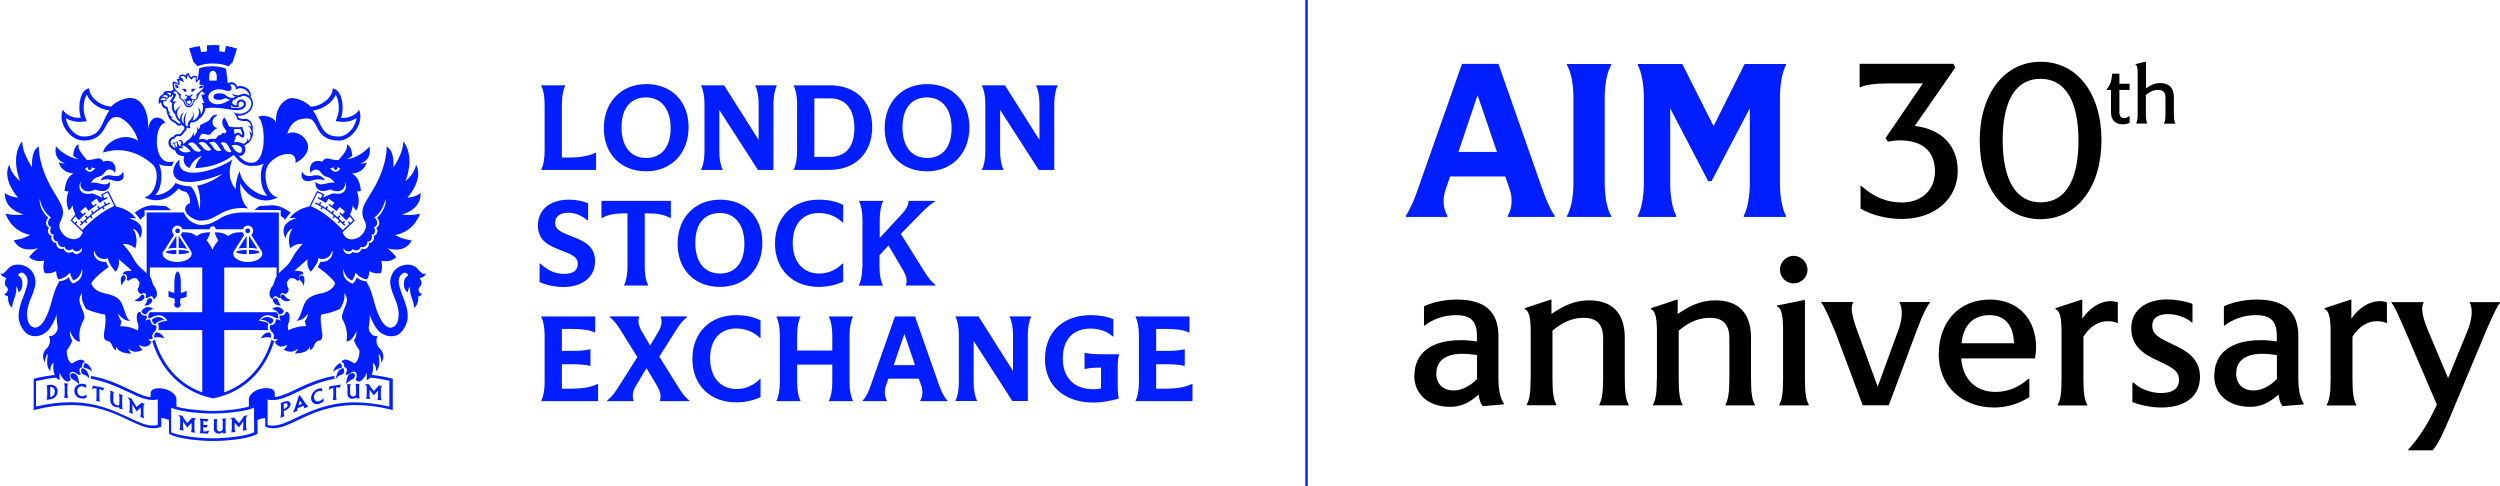
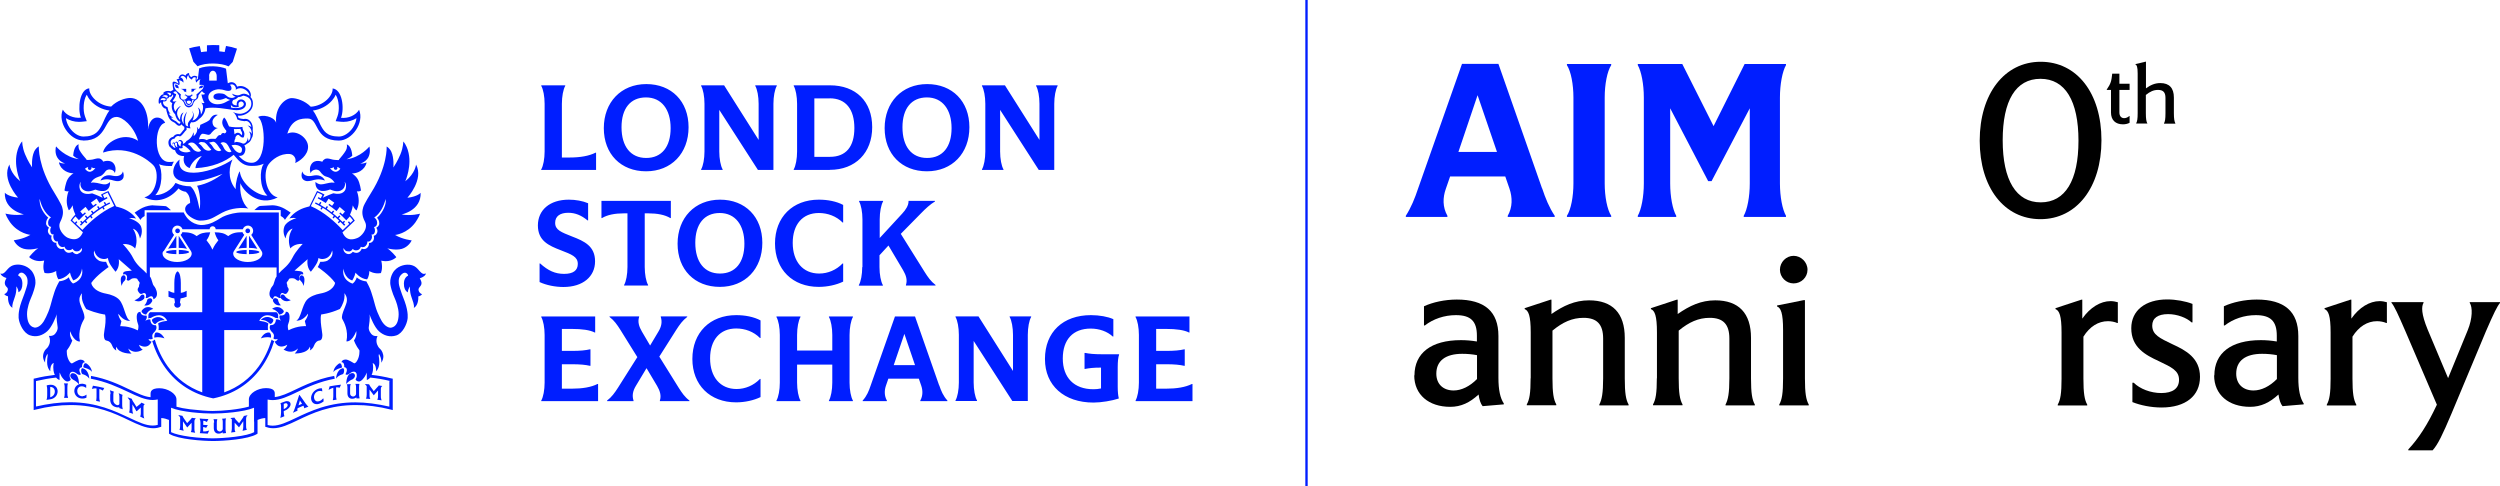
<svg xmlns="http://www.w3.org/2000/svg" id="Layer_2" data-name="Layer 2" width="223" height="43.39" viewBox="0 0 223 43.39">
  <defs>
    <style>
      .cls-1 {
        fill: none;
        stroke: #001eff;
        stroke-miterlimit: 10;
        stroke-width: .21px;
      }

      .cls-2 {
        fill: #001eff;
      }
    </style>
  </defs>
  <g id="Layer_1-2" data-name="Layer 1">
    <g>
      <g>
        <path class="cls-2" d="M137.56,16.8c.3.9.62,1.69,1.12,2.45v.1h-4.19v-.1c.44-.78.42-1.63.16-2.41l-.38-1.1h-4.92l-.38,1.1c-.28.78-.3,1.63.14,2.41v.1h-3.71v-.1c.48-.76.8-1.55,1.1-2.45l3.91-11.1h3.25l3.89,11.1ZM133.53,13.55l-1.73-5.06-1.71,5.06h3.43Z" />
        <path class="cls-2" d="M140.35,8.7c0-1.18-.22-2.33-.58-2.89v-.1h3.95v.1c-.36.56-.58,1.71-.58,2.89v7.66c0,1.18.22,2.33.58,2.89v.1h-3.95v-.1c.36-.56.58-1.71.58-2.89v-7.66Z" />
        <path class="cls-2" d="M152.37,16.16l-3.39-6.5v6.7c0,1.18.22,2.33.54,2.89v.1h-3.43v-.1c.32-.56.54-1.71.54-2.89v-7.66c0-1.18-.22-2.33-.54-2.89v-.1h3.97l2.79,5.54,2.77-5.54h3.69v.1c-.32.56-.54,1.71-.54,2.89v7.66c0,1.18.22,2.33.54,2.89v.1h-3.77v-.1c.32-.56.54-1.71.54-2.89v-6.7l-3.41,6.5h-.3Z" />
-         <path d="M165.96,18.63v-2.05h.06c1.18,1.04,2.31,1.48,3.63,1.48,1.81,0,2.95-1.16,2.95-2.77,0-1.81-1.14-2.77-3.15-2.77-.3,0-.8.06-1.04.12l-.22-.32,3.33-4.88h-3.03c-1.28,0-2.21.14-2.51.34h-.1v-2.09h8.37l.16.34-3.61,5.2c2.43.3,3.83,1.79,3.83,4.01,0,2.51-2.07,4.29-4.98,4.29-1.3,0-2.65-.32-3.69-.92Z" />
        <path d="M187.45,12.51c0,4.21-2.21,7.04-5.44,7.04s-5.42-2.81-5.42-7,2.21-7.04,5.44-7.04,5.42,2.79,5.42,7ZM178.64,12.51c0,3.57,1.2,5.54,3.39,5.54s3.37-1.95,3.37-5.5-1.18-5.52-3.39-5.52-3.37,1.95-3.37,5.48Z" />
        <path d="M188.3,10.04v-2.02h-.38v-.03c.37-.54.42-.76.49-1.42h.64v.9h.91v.55h-.91v2.01c0,.33.17.51.43.51.16,0,.33-.08.45-.19h.03v.6c-.15.09-.38.14-.59.14-.67,0-1.07-.38-1.07-1.06Z" />
        <path d="M191.56,11.02h-1.01v-.03c.09-.16.13-.39.13-.9v-3.54c0-.59-.08-.75-.21-.81v-.02l.92-.22h.03v2.38c.4-.29.79-.47,1.28-.47.8,0,1.21.44,1.21,1.29v1.4c0,.51.05.74.13.9v.03h-1.01v-.03c.09-.16.13-.39.13-.9v-1.37c0-.5-.21-.71-.66-.71-.4,0-.72.15-1.09.45v1.64c0,.51.05.74.13.9v.03Z" />
        <path d="M126.17,33.49c0-1.99,1.48-3.15,4.15-3.15.46,0,.94.04,1.42.12v-.52c0-1.28-.54-1.83-1.87-1.83-1.04,0-2.03.34-2.77.92h-.08v-1.71c.78-.36,1.85-.6,2.93-.6,2.47,0,3.71,1.06,3.71,3.25v3.73c0,1.08.16,1.81.48,2.29v.08l-1.89.16c-.18-.22-.3-.58-.36-1.04-.78.72-1.56,1.1-2.53,1.1-1.91,0-3.21-1.08-3.21-2.81ZM129.66,34.83c.7,0,1.44-.36,2.09-1.02v-2.13c-.42-.08-.86-.12-1.32-.12-1.48,0-2.31.62-2.31,1.77,0,.94.62,1.5,1.55,1.5Z" />
        <path d="M136.54,33.75v-4.09c0-1.52-.2-1.95-.54-2.09v-.08l2.31-.76h.08v1.28c1.06-.74,2.09-1.22,3.35-1.22,2.09,0,3.19,1.14,3.19,3.35v3.61c0,1.32.1,1.91.34,2.33v.08h-2.61v-.08c.22-.42.34-1,.34-2.33v-3.55c0-1.28-.56-1.85-1.75-1.85-1,0-1.85.38-2.77,1.14v4.25c0,1.32.1,1.91.34,2.33v.08h-2.63v-.08c.24-.42.34-1,.34-2.33Z" />
        <path d="M147.8,33.75v-4.09c0-1.52-.2-1.95-.54-2.09v-.08l2.31-.76h.08v1.28c1.06-.74,2.09-1.22,3.35-1.22,2.09,0,3.19,1.14,3.19,3.35v3.61c0,1.32.1,1.91.34,2.33v.08h-2.61v-.08c.22-.42.34-1,.34-2.33v-3.55c0-1.28-.56-1.85-1.75-1.85-1,0-1.85.38-2.77,1.14v4.25c0,1.32.1,1.91.34,2.33v.08h-2.63v-.08c.24-.42.34-1,.34-2.33Z" />
        <path d="M161.34,36.16h-2.63v-.08c.24-.42.34-1,.34-2.33v-4.31c0-1.52-.2-1.97-.54-2.11v-.08l2.39-.48h.1v6.98c0,1.32.1,1.91.34,2.33v.08ZM158.77,24.06c0-.68.56-1.24,1.22-1.24s1.24.56,1.24,1.24-.56,1.22-1.24,1.22-1.22-.56-1.22-1.22Z" />
-         <path d="M163.67,29.53c-.64-1.54-.96-2.23-1.22-2.53v-.06h2.85v.06c-.22.34-.18.98.32,2.37l1.87,5.12,1.85-5.06c.4-1.06.36-2.03.1-2.43v-.06h2.71v.06c-.26.3-.62.98-1.2,2.53l-2.47,6.62h-2.33l-2.47-6.62Z" />
-         <path d="M172.94,31.58c0-2.89,1.83-4.86,4.55-4.86,2.49,0,4.13,1.69,4.13,4.27,0,.3-.04.64-.1.98h-6.58c.14,1.87,1.3,2.99,3.07,2.99,1.08,0,2.07-.42,2.91-1.16h.1v1.61c-.8.56-1.97.94-3.13.94-2.89,0-4.96-1.91-4.96-4.78ZM174.97,30.62h4.68c-.06-1.65-.84-2.51-2.17-2.51-1.46,0-2.35.88-2.51,2.51Z" />
        <path d="M183.89,33.75v-4.09c0-1.52-.2-1.95-.54-2.09v-.08l2.31-.76h.08v1.69c.7-1,1.63-1.56,2.53-1.56.22,0,.42.04.64.1v1.85h-.06c-.22-.1-.54-.16-.82-.16-.86,0-1.63.48-2.19,1.38v3.73c0,1.32.1,1.91.34,2.33v.08h-2.63v-.08c.24-.42.34-1,.34-2.33Z" />
        <path d="M190.21,35.87v-1.73h.12c.54.54,1.5.92,2.45.92,1.04,0,1.59-.42,1.59-1.18,0-.82-.66-1.12-1.81-1.67-1.18-.54-2.45-1.22-2.45-2.93,0-1.59,1.26-2.57,3.21-2.57.76,0,1.65.16,2.25.4v1.65h-.08c-.44-.42-1.3-.74-2.09-.74-.92,0-1.42.36-1.42,1.02,0,.82.66,1.12,1.81,1.67,1.18.54,2.45,1.22,2.45,2.91s-1.28,2.73-3.43,2.73c-.94,0-1.89-.2-2.59-.48Z" />
        <path d="M197.52,33.49c0-1.99,1.48-3.15,4.15-3.15.46,0,.94.04,1.42.12v-.52c0-1.28-.54-1.83-1.87-1.83-1.04,0-2.03.34-2.77.92h-.08v-1.71c.78-.36,1.85-.6,2.93-.6,2.47,0,3.71,1.06,3.71,3.25v3.73c0,1.08.16,1.81.48,2.29v.08l-1.89.16c-.18-.22-.3-.58-.36-1.04-.78.72-1.56,1.1-2.53,1.1-1.91,0-3.21-1.08-3.21-2.81ZM201.01,34.83c.7,0,1.44-.36,2.09-1.02v-2.13c-.42-.08-.86-.12-1.32-.12-1.48,0-2.31.62-2.31,1.77,0,.94.62,1.5,1.55,1.5Z" />
        <path d="M207.89,33.75v-4.09c0-1.52-.2-1.95-.54-2.09v-.08l2.31-.76h.08v1.69c.7-1,1.63-1.56,2.53-1.56.22,0,.42.04.64.1v1.85h-.06c-.22-.1-.54-.16-.82-.16-.86,0-1.63.48-2.19,1.38v3.73c0,1.32.1,1.91.34,2.33v.08h-2.63v-.08c.24-.42.34-1,.34-2.33Z" />
        <path d="M216.18,26.95v.06c-.2.34-.2,1,.36,2.37l1.83,4.35,1.75-4.27c.44-1.08.44-2.05.18-2.45v-.06h2.71v.06c-.26.3-.56.92-1.26,2.53l-3.07,7.34c-.8,1.89-1.22,2.77-1.69,3.29h-2.17v-.08c.9-.96,1.71-2.19,2.55-3.99l-2.81-6.56c-.66-1.52-.98-2.23-1.24-2.53v-.06h2.87Z" />
      </g>
      <line class="cls-1" x1="116.54" x2="116.54" y2="43.39" />
-       <path class="cls-2" d="M101.29,35.73c.18-.31.3-.95.3-1.6v-4.25c0-.65-.12-1.29-.3-1.6v-.05h4.81v1.43h-.04c-.43-.22-1.13-.32-2.05-.32h-.88v1.96h.86c.81,0,1.24-.05,1.64-.14h.05v1.47h-.05c-.4-.09-.84-.14-1.64-.14h-.86v2.18h.86c.97,0,1.75-.13,2.33-.42h.05v1.53h-5.07v-.05ZM93.21,32.02c0-2.4,1.61-3.91,4.1-3.91.76,0,1.52.14,2,.36v1.55h-.05c-.48-.45-1.2-.71-1.97-.71-1.57,0-2.49.97-2.49,2.67s1,2.74,2.73,2.74c.23,0,.46-.02.68-.07v-1.86c-.68,0-1.07.05-1.42.12h-.05v-1.43h.05c.36.07.76.12,1.5.12h1.53v.05c-.08.2-.12.61-.12,1.08v1.78c0,.46.04.79.09.99v.05c-.61.2-1.56.36-2.25.36-2.63,0-4.33-1.53-4.33-3.87M86.85,30.41v3.71c0,.65.12,1.29.3,1.6v.05h-1.92v-.05c.18-.31.3-.95.3-1.6v-4.25c0-.65-.12-1.29-.3-1.6v-.05h2.05l3.08,4.87v-3.22c0-.65-.12-1.29-.3-1.6v-.05h1.92v.05c-.18.31-.3.95-.3,1.6v5.9h-1.38l-3.45-5.36ZM81.62,32.57l-.95-2.79-.95,2.79h1.89ZM83.78,34.37c.17.5.35.94.73,1.36v.05h-2.42v-.05c.24-.43.23-.91.08-1.34l-.21-.61h-2.72l-.21.61c-.15.43-.16.91.08,1.34v.05h-2.16v-.05c.38-.42.55-.86.72-1.36l2.16-6.14h1.79l2.15,6.14ZM69.56,29.88c0-.65-.12-1.29-.3-1.6v-.05h2.14v.05c-.18.31-.3.95-.3,1.6v1.39h3.14v-1.39c0-.65-.12-1.29-.3-1.6v-.05h2.14v.05c-.18.31-.3.95-.3,1.6v4.25c0,.65.12,1.29.3,1.6v.05h-2.14v-.05c.18-.31.3-.95.3-1.6v-1.61h-3.14v1.61c0,.65.12,1.29.3,1.6v.05h-2.14v-.05c.18-.31.3-.95.3-1.6v-4.25ZM61.76,32.02c0-2.35,1.57-3.91,3.91-3.91.79,0,1.57.15,2.17.47v1.57h-.05c-.56-.57-1.34-.85-2.12-.85-1.45,0-2.33,1.02-2.33,2.67s.9,2.73,2.36,2.73c.78,0,1.53-.32,2.09-.9h.05v1.62c-.6.29-1.39.47-2.18.47-2.33,0-3.9-1.55-3.9-3.87M56.86,31.87l-1.53-2.46c-.28-.44-.54-.82-.96-1.14v-.05h2.64v.05c-.14.43-.02.85.25,1.31l.73,1.24.74-1.24c.28-.46.35-.88.21-1.31v-.05h2.36v.05c-.41.31-.68.69-.97,1.14l-1.52,2.4,1.73,2.78c.28.44.54.83.96,1.14v.05h-2.64v-.05c.14-.43.02-.85-.25-1.31l-.94-1.58-.95,1.58c-.28.46-.35.88-.21,1.31v.05h-2.36v-.05c.41-.31.68-.69.97-1.14l1.72-2.72ZM48.28,35.73c.18-.31.3-.95.3-1.6v-4.25c0-.65-.12-1.29-.3-1.6v-.05h4.81v1.43h-.04c-.43-.22-1.13-.32-2.05-.32h-.88v1.96h.86c.8,0,1.24-.05,1.64-.14h.05v1.47h-.05c-.4-.09-.84-.14-1.64-.14h-.86v2.18h.86c.97,0,1.75-.13,2.32-.42h.05v1.53h-5.07v-.05ZM76.93,23.82v-4.25c0-.65-.12-1.29-.3-1.6v-.05h2.14v.05c-.18.31-.3.95-.3,1.6v1.66l2.01-2.18c.32-.34.56-.73.56-1.08v-.05h2.36v.05c-.43.26-.84.64-1.22,1.03l-1.83,1.86,2.14,3.42c.28.44.54.82.96,1.14v.05h-2.64v-.05c.14-.43.02-.85-.25-1.31l-1.31-2.21-.8.87v1.06c0,.65.12,1.29.3,1.6v.05h-2.14v-.05c.18-.31.3-.95.3-1.6M69.13,21.72c0-2.35,1.57-3.91,3.91-3.91.79,0,1.57.15,2.17.47v1.57h-.05c-.56-.57-1.34-.85-2.12-.85-1.45,0-2.33,1.02-2.33,2.67s.9,2.73,2.36,2.73c.78,0,1.53-.32,2.09-.9h.05v1.62c-.6.29-1.39.47-2.18.47-2.33,0-3.9-1.55-3.9-3.87M62.02,21.66c0,1.72.82,2.74,2.2,2.74s2.18-.99,2.18-2.66-.82-2.74-2.2-2.74-2.18.99-2.18,2.66M68,21.66c0,2.33-1.54,3.93-3.79,3.93s-3.77-1.54-3.77-3.85,1.54-3.93,3.79-3.93,3.77,1.54,3.77,3.85M57.81,19.03h-.3v4.79c0,.65.12,1.29.3,1.6v.05h-2.14v-.05c.18-.31.3-.95.3-1.6v-4.79h-.3c-.82,0-1.49.13-1.97.42h-.05v-1.53h6.19v1.53h-.05c-.48-.29-1.16-.42-1.97-.42M48.13,25.15v-1.65h.05c.72.65,1.34.93,2.14.93s1.22-.3,1.22-.89c0-.64-.54-.84-1.52-1.22-1.07-.41-2.04-.84-2.04-2.21s1.05-2.3,2.76-2.3c.61,0,1.23.11,1.72.32v1.53h-.05c-.56-.46-1.1-.68-1.72-.68-.74,0-1.17.31-1.17.9,0,.64.54.83,1.52,1.22,1.07.41,2.04.85,2.04,2.21s-1.08,2.29-2.82,2.29c-.74,0-1.53-.16-2.13-.44M89.21,9.8v3.71c0,.65.12,1.29.3,1.6v.05h-1.92v-.05c.18-.31.3-.95.3-1.6v-4.25c0-.65-.12-1.29-.3-1.6v-.05h2.05l3.08,4.87v-3.22c0-.65-.12-1.29-.3-1.6v-.05h1.92v.05c-.18.31-.3.95-.3,1.6v5.9h-1.38l-3.45-5.36ZM80.5,11.35c0,1.72.81,2.74,2.2,2.74s2.18-.99,2.18-2.66-.82-2.74-2.2-2.74-2.18.99-2.18,2.66M86.47,11.35c0,2.33-1.54,3.93-3.79,3.93s-3.77-1.54-3.77-3.85,1.54-3.93,3.79-3.93,3.77,1.54,3.77,3.85M74.01,8.78h-1.37v5.21h1.39c1.43,0,2.18-.9,2.18-2.57s-.76-2.65-2.2-2.65M74.01,15.16h-3.21v-.05c.18-.31.3-.95.3-1.6v-4.25c0-.65-.12-1.29-.3-1.6v-.05h3.23c2.32,0,3.77,1.44,3.77,3.73s-1.49,3.81-3.79,3.81M64.16,9.8v3.71c0,.65.12,1.29.3,1.6v.05h-1.92v-.05c.18-.31.3-.95.3-1.6v-4.25c0-.65-.12-1.29-.3-1.6v-.05h2.05l3.08,4.87v-3.22c0-.65-.12-1.29-.3-1.6v-.05h1.92v.05c-.18.31-.3.95-.3,1.6v5.9h-1.38l-3.45-5.36ZM55.44,11.35c0,1.72.82,2.74,2.2,2.74s2.18-.99,2.18-2.66-.81-2.74-2.2-2.74-2.18.99-2.18,2.66M61.42,11.35c0,2.33-1.54,3.93-3.79,3.93s-3.77-1.54-3.77-3.85,1.54-3.93,3.79-3.93,3.77,1.54,3.77,3.85M48.28,15.11c.18-.31.3-.95.3-1.6v-4.25c0-.65-.12-1.29-.3-1.6v-.05h2.14v.05c-.18.31-.3.95-.3,1.6v4.79h.68c.97,0,1.74-.14,2.32-.43h.05v1.54h-4.9v-.05ZM34.73,34v2.27c-1.06-.24-2.09-.38-3.04-.38-1.06,0-2.07.16-3.07.47-.86.28-1.58.61-2.22.92-.82.39-1.47.69-2.08.69-.16,0-.31-.02-.45-.06v-2.27c.15.03.3.05.45.05.67,0,1.38-.33,2.19-.72.9-.43,1.97-.93,3.35-1.19l-.05-.25c-.4.07-.79.17-1.19.29-.86.27-1.59.61-2.22.91-.73.35-1.33.63-1.89.69v-.31c0-.19-.06-.49-.79-.49s-1.52.47-1.52,1v.65c-.88.25-2.33.39-3.23.39-.46,0-1.23-.06-2.01-.15-.49-.06-.9-.14-1.22-.23v-.65c0-.53-.8-1-1.52-1s-.79.3-.79.49v.31c-.56-.05-1.15-.34-1.89-.69-.92-.44-2-.95-3.42-1.21l-.02.25c1.37.26,2.43.76,3.33,1.18.81.39,1.52.72,2.19.72.16,0,.3-.02.45-.05v2.27c-.15.04-.29.06-.45.06-.61,0-1.26-.3-2.08-.69-1.29-.6-2.9-1.39-5.29-1.39-.96,0-1.98.14-3.04.38v-2.27c.61-.14,1.21-.25,1.79-.31.15.17.31.22.31.22,0-.08,0-.74.02-.66.02.08.15.33.15.33.04.07.32.5.57.46.18-.03.24-.13.26-.17h0c-.09-.18-.1-.28-.1-.28-.05-.48.33-.51.6-.28.3.25.4.09.4.09-.34-.6.1-.63.1-.63,0-.51.25-.43.25-.43-.01-.13-.14-.24-.37-.25-.22,0-.67.29-.75.33-.08.04-.2-.11-.2-.11-.34-.45-.28-1.04-.28-1.04.32-.41.49-.88.49-.88-.28-.39-.2-.83-.2-.83.4,1.02.88.91.88.91-.2-.96.21-1.72.37-2,.1-.18-.04-.57-.15-.83,0,0-.2-.47-.24-.66-.04-.19-.08-.46.2-.81v.03c-.02.11-.02.23,0,.45.03.22.15.52.23.67.08.16.16.26.16.26.93.41,1.67.49,1.67.49.11.35,0,1.12-.04,1.31-.03.19-.06.45-.06.45-.01.14,0,.54.23.56.23.03.41.18.52.48.11.3.36.41.36.41-.08-.16,0-.34,0-.34.23.66,1.35.61,1.35.61-.21-.18-.29-.45-.29-.45.63.6,1.29.09,1.29.09-.26-.13-.33-.42-.33-.42.85.49,1.12-.29,1.12-.29-.23-.04-.27-.23-.27-.23.3.09.38-.05.38-.05-.14-.34.08-.51.08-.51.41-.38.19-.67.19-.67-.49.05-.49-.5-.49-.5-.18-.08-.45.11-.45.11.23-.33.1-.47.1-.47-.53.06-.53-.33-.53-.33-.22-.01-.3.15-.32.28-.03.14-.02.51.09.78.12.27-.01.59-.01.59-.84-.43-1.57-.37-1.57-.37l.11-.45c-.33-.48-.27-.66-.27-.66.48.69,1,.63,1,.63h.05s0-.01,0-.01c-.44-.18-.5-1.36-.97-1.87-.26-.29-.76-.47-1.15-.54-1.28-.23-1.35-.96-1.35-.96h0c.46-.68,1.55-1.42,1.55-1.42-.09-.1-.23-.47-.23-.47-.44.03-.65-.11-.65-.11-.62-.39-.4-.9-.4-.9,0,.06.12.53.54.7.42.16.69-.03.69-.03,0,0-.04.05.08.36.12.31.58.87.58.87.43-.42.29-1.12.29-1.12.17.15,1.17,1.02,1.17,1.02-.07,0-.51.05-.51.05-.38.07-.25.3-.25.3.1-.05.22-.05.3.1.08.15,0,.36,0,.36.1.14.2.1.37-.04.17-.14.46-.09.53-.06.07.03.07.09.1.14.04.08.2.2.15.29-.06.16-.06.31-.06.31,0,0-.09.09-.11.21-.02.11.05.22.16.35.11.13.26.04.26.04.03-.02.16-.11.27,0,.13.14.02.37.02.37.09.08.23-.02.26-.04.03-.02.16-.12.29-.09.13.03.15.27.15.27.19-.09.26-.24.26-.24.16-.31-.07-.75-.14-.85-.07-.1-.12-.14-.16-.23-.03-.09-.1-.31-.16-.5-.02-.07-.06-.14-.12-.22v-.8h4.67v3.99h-4.66c-.24.23-.09.36-.17.55.08-.02.14-.04.25-.04.32-.2,1.03-.52,1.46.25-.26.05-.59.07-.82.25.07.16.07.43.04.58h3.9v5.56c-1.25-.45-2.3-1.24-3.08-2.32-.5-.7-.89-1.5-1.15-2.39-.07.07-.15.12-.23.13.27.9.67,1.71,1.18,2.41,1.02,1.41,2.48,2.34,4.23,2.7h.03s.03,0,.03,0c1.75-.36,3.21-1.29,4.23-2.7.51-.71.9-1.51,1.18-2.41-.08,0-.16-.06-.23-.13-.27.9-.65,1.69-1.15,2.39-.78,1.08-1.83,1.87-3.08,2.32v-5.56h3.9c-.02-.15-.02-.42.04-.58-.23-.18-.56-.2-.82-.25.43-.77,1.14-.45,1.46-.25.11,0,.16.02.25.04-.07-.19.08-.33-.17-.55h-4.66v-3.99h4.67v.8c-.05.08-.1.15-.12.22-.06.19-.13.4-.16.5-.04.09-.09.14-.16.23-.07.1-.3.54-.14.85,0,0,.07.15.26.24,0,0,.02-.23.15-.27.13-.03.26.07.29.09.03.02.17.12.26.04,0,0-.11-.22.02-.37.1-.12.23-.02.26,0,0,0,.15.09.26-.04.11-.13.17-.24.16-.35-.02-.11-.11-.21-.11-.21,0-.29-.14-.31-.02-.46.2-.21.1-.24.21-.28.07-.03.36-.08.53.06.17.14.26.19.37.04,0,0-.08-.21,0-.36.08-.15.2-.15.3-.1,0,0,.12-.23-.25-.3,0,0-.45-.05-.51-.05,0,0,1.01-.87,1.17-1.02,0,0-.14.7.29,1.12,0,0,.46-.57.58-.87.12-.31.08-.36.08-.36,0,0,.27.19.69.03.42-.16.54-.64.54-.7,0,0,.22.51-.4.9,0,0-.21.14-.65.11,0,0-.15.37-.23.47,0,0,1.09.74,1.55,1.41h0s-.07.74-1.35.96c-.38.07-.88.25-1.15.54-.47.51-.53,1.68-.97,1.87h.05s.52.06,1-.62c0,0,.06.18-.28.66l.11.45s-.72-.06-1.57.37c0,0-.13-.32-.01-.59.12-.27.12-.64.09-.78-.03-.14-.1-.3-.32-.28,0,0,0,.39-.53.33,0,0-.13.14.1.47,0,0-.26-.18-.45-.11,0,0,0,.55-.49.5,0,0-.23.29.19.67,0,0,.22.17.08.51,0,0,.07.15.38.05,0,0-.04.19-.27.23,0,0,.27.78,1.12.29,0,0-.06.28-.33.42,0,0,.66.51,1.29-.09,0,0-.08.26-.29.45,0,0,1.12.05,1.35-.61,0,0,.07.18,0,.34,0,0,.25-.11.36-.41.11-.3.29-.46.52-.48.23-.03.25-.42.23-.56,0,0-.03-.25-.06-.45-.03-.19-.15-.96-.04-1.31,0,0,.74-.07,1.67-.49,0,0,.07-.11.16-.26.08-.16.2-.45.23-.67.03-.22.03-.34.01-.45v-.03c.27.35.24.63.2.81-.04.18-.24.66-.24.66-.1.26-.25.65-.15.83.16.29.57,1.04.37,2,0,0,.48.11.88-.91,0,0,.08.44-.21.83,0,0,.17.47.49.88,0,0,.06.58-.28,1.04,0,0-.13.15-.2.11-.08-.04-.53-.34-.75-.33-.23,0-.36.12-.37.25,0,0,.26-.08.25.43,0,0,.44.03.11.63,0,0,.1.16.4-.09.28-.23.65-.2.6.28,0,0-.01.11-.1.27h0c.02.06.08.16.26.19.25.04.53-.39.57-.46,0,0,.14-.24.15-.33.02-.08.02.58.02.66,0,0,.16-.05.31-.22.58.06,1.18.16,1.79.31M22.67,37.6v.95c-.32.17-.9.31-1.7.41-.78.1-1.55.14-2.01.14s-1.23-.04-2.01-.14c-.79-.11-1.37-.25-1.69-.41v-2.18c.9.39,2.84.52,3.7.52s2.8-.13,3.7-.52v1.23ZM6.95,22.65c-.18.07-.36-.04-.48-.19-.04.02-.18.09-.33.09-.23,0-.38-.17-.47-.38-.32.17-.7-.15-.64-.51-.32.03-.55-.34-.42-.64-.06,0-.23-.05-.31-.27-.08-.23.03-.39.08-.44-.07-.04-.27-.17-.27-.38,0-.23.1-.42.2-.51-.11-.09-.73-.66-.78-1.5,0,0,0-.04,0-.07,0,0,.01-.11.01-.11.14.63.46,1.28,1.01,1.66-.17.09-.26.26-.26.48,0,.24.13.35.28.36-.15.26-.07.47-.06.49.05.14.14.21.28.17-.1.26.03.46.04.48.08.13.17.16.24.16.04,0,.06,0,.09-.02-.02.26.18.52.43.52.08,0,.12-.02.16-.04.05.15.15.28.28.3.02,0,.27.08.44-.11.09.15.21.23.33.23.11,0,.29.04.49-.3.1.29-.16.45-.34.52M7.36,20.52l-.58-.55s.07-.1.12-.16l-.1-.08c-.05.06-.08.11-.12.15l-.24-.23c.07-.1.17-.22.29-.35l.31.34c.18-.19.24-.25.42-.42.07-.07.14-.13.2-.18l-.08-.1c-.06.05-.12.11-.2.18l-.22-.26c.15-.14.31-.28.47-.41l.28.37c.24-.2.47-.38.72-.55l-.07-.1c-.08.06-.17.12-.25.18l-.2-.28c.17-.13.34-.25.51-.36l.25.39c.28-.18.44-.28.72-.42l-.06-.11c-.07.03-.14.07-.21.11l-.15-.3c.16-.08.3-.15.43-.21l.59,1.2c-1.2.53-2.2,1.44-2.84,2.14M14.6,22.41l.93-1.46c-.1-.09-.17-.22-.17-.36,0-.26.21-.47.47-.47.21,0,.39.14.45.33h2.42c0-.15.12-.27.27-.27s.27.12.27.27h0s2.42,0,2.42,0c.06-.19.24-.33.45-.33.26,0,.47.21.47.47,0,.15-.07.28-.17.36l.93,1.46c.04.06.06.13.06.21,0,.42-.58.75-1.3.75s-1.3-.34-1.3-.75c0-.08.02-.15.06-.21l.93-1.46c-.07-.06-.13-.15-.16-.24-.62,0-.91.08-1.27.35-.35-.26-.63-.33-1.21-.34.07.27.18.53.33.71-.21.27-.35.44-.53.84-.18-.4-.32-.57-.53-.84.15-.18.27-.44.33-.71-.58.01-.86.08-1.21.34-.36-.27-.65-.34-1.27-.35-.03.1-.08.18-.16.24l.93,1.46c.04.06.06.13.06.21,0,.42-.58.75-1.3.75s-1.3-.34-1.3-.75c0-.08.02-.15.06-.21M28.33,17.18c.13.05.27.12.43.21l-.15.3c-.07-.04-.14-.07-.21-.11l-.06.11c.27.14.44.24.72.42l.25-.39c.16.11.34.23.51.36l-.2.28c-.09-.07-.17-.13-.25-.18l-.07.1c.26.18.48.35.72.55l.28-.37c.16.13.31.27.47.41l-.22.26c-.07-.07-.14-.13-.2-.18l-.08.1c.17.15.39.36.62.6l.31-.34c.12.13.21.25.29.35l-.24.23s-.07-.09-.12-.15l-.1.08c.05.06.09.11.12.16l-.58.55c-.64-.7-1.64-1.62-2.84-2.14l.59-1.2ZM30.65,22.13c.1.18.16.3.49.3.09,0,.22-.05.33-.23.02.03.14.19.44.11.08-.02.21-.1.28-.3.04.02.09.04.16.04s.17-.02.27-.12c.13-.13.16-.3.15-.4.04.02.05.02.09.02.06,0,.16-.03.24-.16.07-.11.12-.28.04-.48.14.04.23-.03.28-.17.05-.13.04-.31-.06-.49.25-.03.28-.28.28-.36,0-.03.01-.33-.26-.48.54-.38.87-1.03,1.01-1.66,0,0,.01.11.01.11.07.26-.2,1.08-.77,1.57.1.09.21.28.2.51,0,.22-.21.35-.27.38.05.05.16.21.08.44-.08.22-.25.27-.31.27.03.08.08.27-.06.47-.11.15-.25.17-.33.17-.01,0-.02,0-.03,0,.04.25-.15.55-.45.55-.09,0-.15-.03-.19-.04-.17.4-.49.46-.8.28-.39.48-.94.01-.82-.33M7.74,14.95s.07-.04.14-.05c-.02.03-.04.06-.04.1,0,.09.07.16.16.16s.16-.07.16-.16c0-.03,0-.06-.02-.08.05.01.1.03.15.06.08.04.22,0,.22,0h0s-.45.72-.93.07c0,0,.12-.08.16-.11M29.43,14.99h0s.15.03.22-.02c.06-.03.11-.05.15-.06-.02.02-.02.05-.02.08,0,.09.07.16.16.16s.16-.07.16-.16c0-.04-.02-.07-.04-.1.07.01.12.04.14.05.05.03.16.11.16.11-.48.65-.93-.07-.93-.07M37.94,24.4c-.36.17-.57-.43-.97-.65-.19-.1-.39-.15-.62-.14,0,0-.72-.02-1.19.55,0,0-.5.59-.31,1.37,0,0,.08.47.43,1.24,0,0,.29.69.28,1.27-.01.58-.17,1.1-.67,1.19,0,0-.4.07-.79-.51,0,0-.41-.65-.63-1.45,0,0-.31-1.21-.52-1.64,0,0-.17-.37-.27-.53,0,0-.27-.02-.51-.13-.23-.11-.35-.23-.35-.23,0,0-.07.34-.37.56,0,0-1.02-.29-.81-1.34,0,0,.05.82.78,1.06,0,0,.22-.34.29-.7,0,0,.4.54,1.03.6,0,0,.2-.23.2-.74,0,0,.44.29,1.03.18,0,0,.21-.37.04-1.11,0,0,.54.16,1.04-.1,0,0,.2-.1.3-.21,0,0-.08-.12-.29-.34-.22-.22-.38-.37-.52-.45,0,0,.72.21,1.3.05.58-.17.85-.67.88-.76,0,0-.78-.07-1.48-.48,0,0,1.07-.1,1.81-1.12,0,0,.31-.44.42-.78,0,0-.78.22-1.65.07,0,0,1.76-.35,1.7-1.93,0,0-.27.34-1.18.44,0,0,1.49-1.64.77-2.96,0,0-.06.77-.96,1.49,0,0,.65-1.43.23-2.77,0,0-.14-.5-.41-.78,0,0,.01.51-.25,1.14-.26.63-.59,1.12-.63,1.18,0,0,.07-.85-.18-1.39,0,0-.11-.3-.42-.48,0,0,.1,1.79-1.4,4.15,0,0-.61.97-.69,1.26-.08.29-.18.67.16,1.31.33.64-.38,1.32-.64,1.42-.26.11-1,.42-1.37-.48,0,0,0-.02-.01-.04l.02.03,1.09-1.04c-.14-.21-.24-.33-.43-.53.22-.45.25-.83.25-.83,0,0,.1.29.33.45,0,0,.27-.45.18-1.12,0,0-.05-.4-.15-.58,0,0,.22.04.37-.07,0,0-.09-.69-.3-1.03-.21-.34-.51-.5-.51-.5,0,0,.66.04,1.1-.52,0,0,.21-.28.2-.47,0,0-.15.12-.56.12,0,0,.48-.14.71-.54.23-.4.14-.91.11-.99,0,0-.8.99-2.04,1.14,0,0,.32-.13.51-.31,0,0-.02-.86-.49-1.02,0,0,.09.25-.09.56,0,0-.15.27-.51.68,0,0-.09.09-.11.16,0,0-.34,0-.53-.04-.19-.04-.43-.14-.62-.09,0,0-.23.06-.32.28,0,0-.68-.28-.99.24-.23.38-.05.78-.05.78,0,0,.04-.26.42-.32,0,0,.24-.05.41.16,0,0,.22.33.46.43.16.06.35.09.53.23,0,0,.18.13.27.28,0,0,.04.06.05.08,0,0-.16-.06-.48,0-.32.06-.37.09-.5.11-.13.02-.29.05-.4,0,0,0-.17-.04-.33-.19,0,0-.07.55.37.75,0,0,.23.13.69,0,0,0,.21-.06.24-.08,0,0,.38.17.61.16.22,0,.43-.04.62-.29,0,0,.14-.2.1-.42,0,0-.02-.12-.03-.14,0,0,.22.22.08.67,0,0-.13.44-.74.41,0,0-.13,0-.35-.05,0,0-.46.16-.94.4l.15-.29c-.24-.13-.37-.2-.66-.32l-.68,1.38c-.11.03-.36.09-.49.14-.15.05-.89.33-1.3.94,0,0,.28-.1.63-.03,0,0-.88.23-1.08.76-.2.54.11,1.05.11,1.05,0,0,.09-.73.63-.88,0,0-.58.73-.2,1.77,0,0,.33-.46,1.1-.4,0,0-.61.61-.92,1.24-.31.63-.87,1.04-.97,1.14-.04.04-.14.14-.24.25v-5.44h-3.26c-.63,0-1.14.16-1.46.27-.41.14-.63.37-1.19.63-.57.26-1.06.22-1.06.22-.87-.07-1.29-.74-1.29-.74,0,0-.19-.27-.22-.38h-3.31v5.45c-.11-.11-.2-.21-.24-.25-.1-.1-.66-.51-.97-1.14-.31-.63-.92-1.24-.92-1.24.77-.06,1.1.4,1.1.4.38-1.04-.2-1.77-.2-1.77.54.15.63.88.63.88,0,0,.3-.51.11-1.05-.2-.54-1.08-.76-1.08-.76.35-.07.63.03.63.03-.4-.61-1.15-.89-1.3-.94-.13-.05-.38-.11-.49-.14l-.68-1.38c-.27.1-.39.17-.66.32l.15.29c-.47-.24-.94-.4-.94-.4-.21.05-.35.05-.35.05-.61.03-.74-.41-.74-.41-.14-.44.08-.67.08-.67-.01.02-.03.14-.03.14-.04.22.1.42.1.42.19.25.4.29.62.29.22,0,.61-.16.61-.16.04.02.24.08.24.08.46.12.69,0,.69,0,.44-.2.37-.75.37-.75-.28.26-.5.22-.72.18-.11-.02-.71-.21-.99-.11,0-.02.05-.08.05-.08.23-.38.66-.46.8-.52.24-.09.46-.43.46-.43.17-.21.41-.16.41-.16.39.06.42.32.42.32,0,0,.18-.4-.05-.78-.31-.51-.99-.24-.99-.24-.1-.23-.32-.28-.32-.28-.19-.05-.43.05-.62.09-.19.04-.53.04-.53.04-.02-.07-.11-.16-.11-.16-.36-.4-.51-.68-.51-.68-.18-.3-.09-.56-.09-.56-.47.16-.49,1.02-.49,1.02.18.18.51.31.51.31-1.24-.16-2.04-1.14-2.04-1.14-.04.09-.13.6.11.99.23.4.71.54.71.54-.41,0-.56-.12-.56-.12,0,.2.2.47.2.47.44.55,1.1.52,1.1.52,0,0-.31.16-.51.5-.21.34-.3,1.03-.3,1.03.15.12.37.07.37.07-.1.18-.15.58-.15.58-.09.67.17,1.12.17,1.12.22-.16.33-.45.33-.45,0,0,.03.38.25.83-.18.19-.28.31-.43.53l1.09,1.04.02-.03s-.01.04-.01.04c-.37.9-1.11.59-1.37.48-.26-.11-.97-.78-.64-1.42.33-.64.24-1.02.16-1.31-.08-.29-.68-1.26-.68-1.26-1.49-2.36-1.4-4.15-1.4-4.15-.31.18-.42.48-.42.48-.25.54-.18,1.39-.18,1.39-.04-.06-.37-.55-.63-1.18-.26-.63-.25-1.14-.25-1.14-.27.28-.41.78-.41.78-.42,1.33.23,2.77.23,2.77-.9-.72-.96-1.49-.96-1.49-.73,1.32.77,2.96.77,2.96-.91-.1-1.18-.44-1.18-.44-.06,1.58,1.7,1.93,1.7,1.93-.87.15-1.65-.07-1.65-.07.11.34.42.78.42.78.74,1.02,1.81,1.12,1.81,1.12-.7.41-1.48.48-1.48.48.03.09.29.59.88.76.58.16,1.3-.05,1.3-.05-.15.09-.31.23-.52.45-.21.22-.29.34-.29.34.1.12.3.21.3.21.5.26,1.04.1,1.04.1-.18.74.04,1.11.04,1.11.59.12,1.03-.18,1.03-.18,0,.51.2.74.2.74.62-.06,1.03-.6,1.03-.6.07.36.29.7.29.7.73-.23.78-1.06.78-1.06.22,1.05-.8,1.34-.8,1.34-.3-.22-.37-.56-.37-.56,0,0-.11.12-.34.23-.23.11-.51.13-.51.13-.1.16-.27.53-.27.53-.21.44-.52,1.64-.52,1.64-.22.8-.63,1.45-.63,1.45-.39.58-.79.51-.79.51-.5-.09-.66-.61-.67-1.19-.01-.58.28-1.27.28-1.27.35-.78.43-1.24.43-1.24.19-.79-.31-1.37-.31-1.37-.47-.56-1.19-.55-1.19-.55-.23,0-.44.04-.62.14-.43.24-.6.82-.97.65.04.11.14.2.14.2.15.14.41.21.41.21,0,0-.07.11-.12.25-.05.13-.04.27,0,.36.08.22.31.23.22.51-.09.28-.31.31-.31.31.13.17.34.2.34.2,0,.14.01.3.01.3.07.6.39.72.39.72-.03-.1-.01-.29.04-.45.05-.16.19-.57.19-.57.15-.44.12-.89.12-.89l.07.12c.13.24.11.41.11.41.3-.13.34-.55.34-.55.11-.78-.36-.94-.36-.94,0-.15.24-.39.51-.18.34.27.34.57.32.87-.03.35-.53,1.62-.53,1.62-.36,1-.25,1.55-.25,1.55.06.46.42,1.27,1,1.47.58.2,1.13.01,1.55-.37.42-.38.75-1.26.78-1.34.03-.07.07-.18.07-.18-.07.29.04.92.07,1.17.03.25-.17.59-.36.7-.19.11-.42.07-.42.07.06.12.08.26.08.26.07.39-.13.7-.22.8-.03.03-.09.09-.09.09-.04.04-.22.19-.28.54-.07.37.17.69.17.69-.03-.43.21-.78.21-.78.06.23-.03.21-.03.75,0,.55.28.8.28.8-.01-.68.31-.73.31-.73-.03.11-.1.55.06.98.01.03.02.05.04.08-.58.07-1.18.17-1.79.32l-.1.02v2.8l.16-.04c1.1-.28,2.16-.41,3.14-.41,2.34,0,3.91.74,5.18,1.35.82.39,1.52.72,2.19.72.28,0,.47-.05.71-.13v-.78c.24.01.47.08.69.17v1.22l.06.04c.78.47,2.96.62,3.89.62s3.11-.15,3.89-.62l.06-.04v-1.22c.21-.09.45-.16.69-.17v.78c.22.07.41.13.71.13.67,0,1.38-.33,2.19-.72,1.27-.61,2.84-1.35,5.18-1.35.98,0,2.04.13,3.14.41l.15.04v-2.8l-.1-.02c-.61-.15-1.21-.26-1.79-.32.01-.02.02-.05.04-.07.16-.43.09-.86.06-.98,0,0,.32.05.31.73,0,0,.29-.26.28-.8,0-.55-.1-.52-.03-.75,0,0,.24.35.21.78,0,0,.24-.31.17-.69-.07-.35-.24-.5-.28-.54,0,0-.07-.06-.09-.09-.09-.11-.29-.41-.22-.8,0,0,.02-.13.08-.26,0,0-.23.05-.42-.07-.19-.11-.39-.45-.36-.7.03-.25.14-.87.06-1.17,0,0,.04.1.07.18.03.07.36.96.78,1.34.42.38.97.56,1.55.37.58-.2.94-1.01,1-1.47,0,0,.11-.55-.25-1.55,0,0-.51-1.27-.53-1.62-.02-.3-.03-.6.32-.87.27-.21.51.02.51.18,0,0-.47.16-.36.94,0,0,.05.42.34.55,0,0-.02-.16.11-.41l.07-.12s-.03.45.12.89c0,0,.14.4.19.57.05.16.07.35.04.45,0,0,.32-.12.39-.72,0,0,.02-.15.01-.3,0,0,.21-.03.34-.2,0,0-.22-.04-.31-.31-.11-.33.4-.4.22-.86-.05-.13-.12-.25-.12-.25,0,0,.26-.07.41-.21,0,0,.1-.09.14-.2M30.71,20.13l.09-.09s-.09-.1-.14-.14l.12-.12-.09-.09-.12.12c-.12-.12-.24-.23-.36-.34l.15-.17-.09-.09-.16.17c-.14-.13-.28-.25-.43-.36l.13-.16-.1-.08-.13.16c-.14-.11-.29-.22-.43-.32l.11-.17-.11-.07-.11.17c-.16-.1-.32-.2-.48-.29l.11-.19-.11-.06-.11.19c-.1-.05-.2-.1-.3-.15l-.05.11c.19.09.39.19.58.31l-.1.17.11.06.1-.17c.33.2.66.45.99.72l-.12.16.1.08.12-.15c.13.11.26.23.38.35l-.13.14.09.09.13-.14c.12.11.23.23.34.35M27.32,16.15s.17.03.46-.04c.29-.08.65-.19,1.12-.03l.08.03s-.21-.63-1.07-.44c-.86.19-.94-.38-.94-.38,0,0-.31.7.35.86M31.39,33.87c.2-.1.26-.25.27-.33.02-.12-.09-.38-.44-.2-.34.18-.34.92-.34.92l.03-.04c.1-.12.28-.27.47-.36M30.55,32.85c-.57.18-.57.93-.57.93l.04-.06c.2-.25.46-.31.55-.34.14-.04.2-.6-.02-.53M30.46,32.54c-.09-.22-.24-.1-.24-.1-.49.35-.48.75-.48.75l.04-.05c.17-.2.57-.31.64-.32.06-.01.13-.05.04-.27M24.01,29.66c-.49-.04-.74.53-.74.53l.04-.02c.45-.15.75-.08.81-.06.06.02.06-.02.06-.02,0-.11,0-.22-.05-.32-.04-.1-.12-.11-.12-.11M24.07,28.88s.09.01.09.01c.11-.06.19-.17.22-.29.03-.11-.09-.18-.09-.18-.61-.39-1.03.12-1.03.12h.04c.44-.02.72.28.77.33M24.97,28.05c.18-.04.26-.12.32-.2.07-.08-.03-.19-.03-.19-.48-.54-.99-.11-.99-.11l.05.02c.42.14.56.43.57.47.01.03.08.01.08.01M25.06,27.23c-.24-.23-.23-.42-.27-.51-.03-.06-.06-.07-.13-.1-.11-.05-.19-.01-.19-.01-.2.1-.1.29-.1.29.24.45.68.33.68.33M27.07,25.51s.02-.07.03-.09c0-.02.16-.64-.06-.8-.21-.16-.32.04-.32.19s.11.26.11.26c.22.19.24.45.24.45M25.09,26.65c.39.41.85.12.85.12,0,0-.35-.09-.54-.38-.12-.19-.28-.1-.28-.1-.11.07-.07.26-.07.26.01.07.04.09.04.09M25.41,19.62c.2-.31.52-.65.52-.65,0,0-.1-.07-.25-.17-.15-.09-.35-.24-.72-.37-.38-.13-.67-.12-.67-.12,0,0-.61.03-.9.05-.29.01-.25.03-.36.09-.05.03-.2.16-.34.29h2.35v.52c.31.17.37.35.37.35M7.79,19.83l-.13-.14c.13-.12.26-.24.38-.35l.12.15.1-.08-.12-.16c.33-.27.66-.51.99-.72l.1.17.11-.06-.1-.17c.19-.11.39-.22.58-.31l-.05-.11c-.1.05-.2.1-.3.15l-.11-.19-.11.06.11.19c-.16.09-.32.18-.48.29l-.11-.17-.11.07.11.17c-.15.1-.29.2-.43.32l-.13-.16-.1.08.13.16c-.14.11-.29.24-.43.36l-.15-.17-.09.09.15.17c-.12.11-.24.22-.36.34l-.12-.12-.09.09.12.12s-.09.09-.14.14l.09.09c.11-.12.23-.24.34-.35l.13.14.09-.09ZM10.03,15.67c-.86-.19-1.07.44-1.07.44l.08-.03c.47-.17.83-.05,1.12.03.29.08.46.04.46.04.66-.15.34-.86.34-.86,0,0-.08.57-.94.38M7.02,34.23l.03.04s0-.74-.34-.92c-.34-.18-.46.07-.44.2.02.08.08.23.27.33.2.09.37.24.47.36M7.39,32.85c-.22-.07-.17.49-.02.53.09.02.35.09.55.34l.04.06s0-.75-.57-.93M7.72,32.43s-.15-.12-.24.1c-.09.22-.03.26.04.27.06.01.47.12.64.32l.04.05s0-.4-.48-.75M13.82,30.11c.06-.02.35-.09.81.06l.04.02s-.26-.57-.74-.53c0,0-.08,0-.12.11-.04.1-.05.21-.05.32,0,0,0,.04.06.02M14.68,28.55s-.43-.51-1.03-.12c0,0-.12.06-.09.18.04.14.23.37.32.28.24-.26.57-.36.81-.33M13.62,27.57l.05-.02s-.51-.43-.99.11c0,0-.1.1-.03.19.07.08.14.16.32.2,0,0,.06.02.08-.01.01-.03.15-.33.57-.47M13.56,26.9c.08-.15-.05-.38-.29-.27-.07.03-.1.04-.13.1-.04.09-.03.28-.27.51,0,0,.45.11.68-.33M10.89,24.62c-.22.16-.07.78-.06.8,0,.02.03.09.03.09,0,0,.02-.26.24-.45,0,0,.11-.11.11-.26s-.11-.34-.32-.19M12.88,26.56s.04-.19-.07-.26c0,0-.15-.09-.28.1-.19.29-.54.38-.54.38,0,0,.45.29.85-.12,0,0,.02-.02.04-.09M13.65,18.31s-.3,0-.67.12c-.38.13-.57.28-.72.37-.15.09-.25.17-.25.17,0,0,.32.34.52.65,0,0,.06-.19.37-.35v-.52h2.35c-.14-.13-.29-.26-.34-.29-.11-.07-.07-.08-.36-.09-.29-.01-.9-.05-.9-.05M18.13,7.65c-.29-.08-.39.16-.39.26.14-.12.3.08.39-.26M15.61,7.54c.02.42.23.25.32.36.02-.1-.01-.37-.32-.36M16.57,8.19l.04.05v-.31h-.46l.22.1c0,.18.2.16.2.16M17.32,8.02l.22-.1h-.46v.31l.04-.05s.2.02.2-.16M5.88,10.54c.33.21.74.33,1.16.33.08,0,.16,0,.24-.01l.46-.05-.16-.43c-.2-.55-.14-1.46.14-1.9,0,0,.01-.02.02-.03.08.18.19.36.34.53.42.48,1.04.8,1.69.88-.31.37-.52.98-.66,1.25-.29.55-.57,1.07-1.67,1.07-.43,0-.91-.31-1.24-.8-.18-.27-.29-.56-.32-.84M20.97,13.42c-.1-.11-.32-.46-.32-.46,0,0,.14-.03.29-.04,0,0,.47,0,.63.3h0c.02.07.02.15,0,.26-.09.34-.5.05-.6-.07M20.57,13.56c-.16.07-.47-.07-.6-.36-.12-.29-.3-.43-.3-.43,0,0,.02-.02.06-.04.11-.05.2-.07.36,0,.18.06.33.38.4.52.07.14.16.27.16.27l-.08.04ZM19.67,13.45c-.15.09-.49-.02-.65-.3-.16-.28-.36-.41-.36-.41,0,0,.02-.02.05-.04h0c.1-.01.19-.03.29-.06.02,0,.04,0,.07.01.19.04.38.35.47.49.09.14.2.26.2.26l-.08.05ZM18.77,13.4c-.14.1-.49.03-.67-.24-.19-.27-.39-.37-.39-.37,0,0,.02-.03.05-.05.06-.04.11-.07.17-.08.09.02.2.03.3.04.16.09.32.29.4.4.1.13.22.24.22.24l-.07.06ZM17.87,13.49c-.15.11-.51.03-.7-.25-.19-.28-.41-.38-.41-.38,0,0,.02-.03.05-.05.1-.08.19-.11.37-.09.2.03.43.32.53.46.11.13.23.25.23.25l-.07.06ZM16.9,13.54c-.31.13-.87.01-.94-.27.03-.02.05-.04.06-.06.12.06.2,0,.28-.01-.03-.07-.04-.17,0-.23.02,0,.03,0,.05-.01.3.12.66.53.66.53l-.1.06ZM15.88,12.67c.02-.09.15-.1.19-.08.04.02.12.07.1.16-.04.07-.03.08-.04.1,0,.02-.01.05-.02.07,0,.04,0,.11.01.14-.12-.01-.28-.22-.25-.4M15.61,12.82c0-.07.05-.1.07-.11.04-.01.09.02.11.07h0s0,.02,0,.02c-.02.16.01.27.04.33h0c-.14,0-.22-.18-.24-.32M15.67,13.2c-.1,0-.23-.06-.29-.19-.04-.09,0-.21.03-.22.05-.02.1.01.13.06,0,.1.06.24.1.31h0s.02.03.03.04M20.86,11.51c.1,0,.19,0,.28,0s.2,0,.31-.01c.02.09.05.19.12.28.03.09.04.13.02.23,0,.02,0,.04-.01.05-.03-.01-.05-.04-.08-.07-.06-.06-.15-.15-.3-.15-.11,0-.21.07-.28.14l-.06-.48ZM15.31,12.98c-.06-.06-.09-.17-.09-.29,0-.19.16-.32.34-.32.14-.27.36-.27.5-.2.25-.12.43-.49.58-.59,0-.06,0-.12,0-.2.13.05.26.07.35.07-.12-.31-.04-.4.06-.55.31.06.57-.13.72-.3.32-.21.52-.62.56-.94.76-.16,1.83.06,2.5.15.75.1,1.11-.21,1.11-.53,0-.19-.18-.41-.43-.41s-.46.22-.38.53c-.47,0-.49-.34-.31-.49.11-.02.23-.07.34-.17l.09-.08c.18,0,.33-.07.45-.13.39.07.72.26.72.71,0,.65-.7.91-1,.91-.12,0-.38-.02-.65-.17.2.13.35.42.4.67.25.12.49.14.64.16.38-.12.58.31.61.53-.05-.07-.24-.14-.34-.14.27.15.39.46.38.76-.04-.1-.15-.23-.25-.22.24.28.13.71-.06.84,0-.11-.02-.24-.06-.33.04.22-.19.64-.44.55-.19-.09-.35-.12-.52-.14,0,0-.01,0-.02,0-.07,0-.13,0-.16.09-.08-.11-.03-.28.04-.38,0-.02,0-.05,0-.08.02-.13.16-.26.24-.26.16,0,.19.24.44.24.05,0,.09-.01.12-.21.03-.15,0-.21-.04-.34-.1-.13-.12-.28-.12-.4-.31.07-.98.03-1.2-.04h0c-.1-.16-.21-.61-.44-.8-.31.39-.14.75.11,1.08.07.02.19.26-.09.35,0-.01,0-.02-.01-.03-.02-.01-.05-.02-.08-.02-.09,0-.2.07-.21.19-.04,0-.08,0-.12,0-.2.03-.23.24-.37.34h0c-.06,0-.13-.01-.2-.01-.29-.02-.44.04-.58.12-.21-.13-.47-.12-.69-.07.02-.17.16-.5.33-.5.16,0,.44.1.5.1h0c.26-.03.15-.09.47-.38.13-.12.28-.22.4-.23-.42-.01-.5-.36-.5-.56,0-.25.31-.55.48-.61-.05-.01-.1-.02-.14-.02-.31,0-.49.27-.57.42-.01.02-.03.04-.04.06-.06.05-.15.11-.26.17-.15.08-.35.16-.56.26,0,0,0,0,0,0,0,.08-.02.16-.04.23-.03.07-.06.13-.12.16-.01-.04-.07-.16-.14-.21.13.35-.11.72-.3.83.04-.06.04-.25-.02-.35-.01.12-.06.24-.12.34-.14.23-.36.38-.48.43-.07.11-.21.26-.33.26.06-.18-.07-.31-.19-.34-.1-.03-.23.05-.26.21-.11-.13-.24-.05-.25.07-.01-.03-.11-.08-.17-.05-.07.03-.12.14-.07.3M16.44,11.09s-.01-.01-.02-.02c-.3-.29-.26-.76-.04-1.04-.25.08-.33.39-.32.68-.54-.65-.11-1.08.08-1.25-.19.02-.4.28-.5.49-.24-.41-.14-.75.12-.94-.17.07-.32.06-.37,0,0,0,.25-.31.3-.51,0,0,0-.01.02-.1v-.02c-.14.01-.21-.08-.25-.17.03-.01.05-.02.06-.03.09-.03.17-.05.21,0l.24.33s-.04.29.24.41c.08.07.19.19.23.33.06.23.27.33.39.33.16,0,.34-.09.4-.32.04-.15.14-.27.22-.34.29-.13.25-.42.25-.42l.27-.34s.05,0,.08,0c.08.11.15.15.24.2-.05.09-.18.09-.32.06.02.17.1.44.19.61,0,0,0,0,0,0,0,0,0,.01,0,.02.02.03.05.09.08.12-.04.04-.16.04-.29-.02h0c.06.05.11.12.14.23.07.27-.03.66-.17.84,0-.21-.04-.53-.28-.63.31.42-.03,1.09-.48,1.17.07-.12.26-.51-.05-.91.43.76-.57.85-.31,1.44-.14-.05-.2-.09-.23-.11-.2-.6.12-1.23.12-1.23,0,0-.48.53-.27,1.12M16.07,10.97c-.03.07-.06.13-.21-.01-.15-.14-.15-.15-.33-.23-.12-.06-.18-.1-.28-.24.08.02.12.02.21-.02-.13,0-.33-.19-.41-.35.05.02.11.02.16,0-.2-.13-.21-.34-.27-.57-.33-.07-.42-.33-.4-.5.13.01.27-.01.31-.08.03-.05.02-.12,0-.18.14.02.22-.07.24-.17.1.05.25.02.3-.2.03.03.06.08.07.14-.08.15-.22.35-.31.46l.11.11s.06.05.11.07c-.1.2-.07.72.25.99.05.2.15.57.49.69h0s-.03.06-.04.07M14.31,8.96c.04-.26.3-.23.44-.17.04.04.04.1,0,.14-.02.02-.11.04-.17.02-.06-.05-.18-.04-.27.01M14.94,8.54s.05.09.02.12c-.05.06-.1.06-.15.06-.06-.08-.19-.13-.34-.09.12-.19.36-.17.47-.09M15.27,8.35c0,.09-.07.19-.17.16v-.02c-.02-.08-.17-.19-.24-.2.18-.07.34,0,.41.07M16.85,8.97s.22.02.19.15c-.05.17-.19.15-.19.15,0,0-.14.01-.19-.15-.04-.14.16-.14.19-.15M16.84,9.36c.29,0,.29-.42.31-.46l.03.02s.09.02.13.01c-.17.15-.07.27-.25.43,0,0,0,0,0,0-.07.05-.13.07-.21.07-.05,0-.1-.01-.14-.02-.18-.05-.16-.32-.36-.45.07,0,.12,0,.15,0h.03s.03.41.32.41M15.56,7.44c.06-.03.24.04.41.16.05-.07.05-.14.05-.14.01-.2-.07-.29-.07-.29,0,0,.14-.03.3.09.04.03.11.11.11.11,0,0,.02-.08-.02-.23-.04-.15-.18-.23-.25-.23,0,0,.12-.28.4-.05.07.05.19.28.19.28,0,0-.03-.24.04-.35.05-.08.08-.09.08-.09,0,0,0,.11.09.23.09.11.23.17.23.17,0,0,.05-.2.21-.21.1,0,.15.05.15.05,0,0-.1.15.03.43,0,0,.2-.31.38-.28,0,0-.1.05-.09.31v.14s.01.04.01.04c.15-.03.29-.01.36.04,0,.05-.04.26-.1.32l-.56.5s.11.22-.05.38c-.07.04-.29.14-.46-.12-.01-.02-.03-.04-.04-.05.02,0,.09,0,.12-.07.03-.08.14-.09.14-.09l-.12-.07s-.09.11-.18.11h-.17c-.09,0-.18-.11-.18-.11l-.12.07s.14.01.18.09c.03.07.11.06.11.06l-.03.04c-.14.2-.3.28-.5.16-.19-.16-.07-.41-.07-.41l-.36-.31c-.31-.27-.26-.62-.23-.67M21.33,9.13s.1-.08.17-.08c.18,0,.25.17.25.23,0,.17-.2.36-.71.36-.06,0-.13,0-.2-.01-.07,0-.14-.02-.22-.03l-.03-.25c.08.13.28.3.71.18-.06-.22-.02-.35.03-.4M19.56,7.97s.01,0,.02,0c.34,0,.52.14.78.14.47,0,.26-.49.14-.54.39-.2.62.29.52.44.6-.43,1.27.22,1.23.54-.15-.13-.41-.21-.55-.19-.27.03-.34.23-.74.1-.09-.03-.13-.04-.28-.11.02,0,.07.11.13.17.05.05.12.09.22.08-.17.15-.38.15-.52.11-.33-.09-.33-.3-.66-.36-.31-.06-.81-.04-.81.28,0,.19.2.28.51.28.18,0,.44-.1.61-.17.07.05.16.11.3.15.03,0,.06.02.1.02,0,0,0,0-.01,0-.36.12-.57.39-1.17.39-.4,0-.8-.23-.8-.65s.5-.69.99-.69M18.65,6.76c0-.18.12-.45.34-.45s.34.27.34.45v.43h-.67v-.43ZM29.6,8.98c.15-.17.27-.35.34-.53,0,0,.01.02.02.03.28.44.35,1.35.14,1.9l-.16.43.46.05c.08,0,.16.01.24.01.42,0,.83-.12,1.16-.33-.03.27-.14.56-.32.84-.32.48-.81.8-1.24.8-1.11,0-1.38-.52-1.67-1.07-.14-.27-.35-.87-.66-1.25.64-.08,1.27-.4,1.69-.88M7.43,12.54c2.23,0,1.79-2.11,2.97-2.11.52,0,1.53.8,1.92,2.13-1.4-.92-3.02.27-3.13,1.05,2.38-.78,4.15.79,4.46,1.1.63.6.34,2.65-.77,2.89,1.21.62,2.38.04,3.04-.79.17.16.41.27.66.3.22.19.38.46.38,1-.3.1-.57.41-.39.78.19.43.91.79,1.27.79.91,0,1.2-.3,1.96-.7.84-.45,1.81-.48,2.35-.38-.28-.21-.49-.61-.61-1.04-.11-.42-.14-.87-.09-1.22.21.68,1.62,2.15,3.32,1.27-1.11-.25-1.33-2.23-.82-2.94.3-.41,1.03-1.01,1.91-.93.31.03.62.37.47.8.37-.15,1.15-.68,1.15-1.45s-1.01-1.56-1.85-1.17c.39-1.33,1.3-1.35,1.82-1.35,1.02,0,.55,1.97,2.78,1.97,1.16,0,2.29-1.59,1.8-2.75-.29.49-.95.79-1.61.72.32-.86.11-2.53-.75-2.62.05.63-.8,1.56-1.95,1.63-.52-.54-1.28-.77-1.7-.77-.54,0-1.52.76-1.39,2.2-.18-.58-1.28-.76-1.61-.51.68.44.83,4.08-.56,4.08-.35,0-.71-.1-1.17-.62.25.03.52-.05.59-.48.03-.18-.01-.33-.09-.45.04-.01.08-.03.12-.06h0s.28-.19.28-.19c.12-.08.21-.23.26-.4.13-.17.13-.46.09-.7.08-.58-.27-1.02-.64-1.02-.05,0-.1,0-.15.02-.13-.01-.3-.03-.47-.1-.02-.07-.04-.14-.07-.2.07,0,.12,0,.17,0,.4,0,1.18-.33,1.18-1.09,0-.24-.07-.43-.22-.58.11-.18-.02-.56-.26-.74-.24-.18-.55-.32-.93-.18-.03-.07-.07-.17-.12-.22-.17-.19-.41-.23-.65-.11l-.06.03-.16-1.3h.01c-.56-.24-1.69-.33-2.43-.02l.02.02-.11.9c-.08.05-.12.13-.12.13-.03-.27.1-.3.1-.3-.34-.24-.57.03-.57.03-.25-.17-.19-.38-.19-.38-.28.04-.32.24-.32.24-.49-.35-.63.23-.63.23,0,0,.06.03.13.07-.09-.02-.19-.02-.31.05,0,0,.19.17.16.37l-.02-.02c-.06-.06-.19-.12-.19-.12,0,0-.31-.16-.3.1,0,.26.07.57.07.57-.05.05-.09.07-.25.15-.06-.03-.13-.04-.21-.04s-.18.01-.25.04c-.07.02-.14.08-.22.17.06.02.09.05.1.07-.16.03-.26.1-.31.17-.18.18-.22.51-.13.72.04-.06.12-.14.18-.16,0,.14.05.27.13.39.08.11.19.18.31.19.05.28.18.73.3.89.11.15.19.22.34.29.15.07.13.07.28.21.06.06.15.13.25.13.11,0,.17-.07.2-.13.07.09.16.17.26.23,0,.06,0,.12,0,.17,0,0,0,.01,0,.02-.05.05-.1.12-.16.19-.08.1-.16.22-.25.28-.04-.01-.09-.02-.14-.02-.11,0-.3.03-.45.25-.23.04-.41.23-.42.48,0,.16.04.32.13.42.03.03.06.05.09.07.09.13.24.21.38.22,0,0,0,.01,0,.02.11.4.47.51.8.5-.16.57.15.97.5,1.07.12-.42.63-.99,1.08-1.07-.23.25-.54.65-.57,1.08,1.5-.07,2.65-.57,3.41-1.19.07.08.13.15.19.22.57.71,1.04.77,1.43.77.31,0,.62-.01.98-.16l.09-.04-.05.08c-.31.48-.36,2.01.32,2.72l.05.05h-.07c-.83,0-2.3-1.06-2.39-2.17-.17.2-.38,1.01-.37,1.5v.09s-.06-.07-.06-.07c-.72-.93-.48-2.03-.22-2.57-1.55,1.09-5.09,1.99-4.72,0-.28.21-.57.66-.57,1.09,0,.99,1.48,1.35,4.4.19-.54.42-1.36.9-2.27,1.06.26.53.33,1.56.22,2.12-.08-.31-.25-1.63-.82-2.07-.44,0-.89-.09-1.32-.3h-.01s0,0,0,0c-.34.64-1.14,1.09-1.8,1.09.68-.71.65-2.26.32-2.76.28.11.6.16.91.16h.09c.05,0,.11,0,.16,0,.04-.14.1-.27.18-.39-.17.03-.31.03-.43.03-1.43,0-1.37-3.32-.35-3.49-.22-.54-1.32-.92-1.54.62.13-1.44-.46-2.84-1.58-2.84-.42,0-1.18.23-1.7.77-1.14-.07-1.99-1-1.95-1.63-.85.08-1.06,1.76-.75,2.62-.66.07-1.33-.22-1.61-.72-.49,1.16.64,2.75,1.81,2.75M17.59,5.92c.79-.37,2.15-.31,2.8,0l.37-.4.38-1.18c-.32-.11-.64-.19-.98-.24l-.12.54c-.16-.03-.32-.04-.48-.06v-.55c-.38-.02-.75-.02-1.1.01v.55c-.18.01-.36.03-.52.06l-.12-.54c-.36.05-.68.12-.95.2l.38,1.2.36.39ZM21.25,22.19c.2-.06.46-.08.75-.08v-1.06s0,0-.01,0l-.73,1.14ZM22.1,20.8c.12,0,.21-.09.21-.21s-.09-.21-.21-.21-.21.09-.21.21.09.21.21.21M21.07,22.48c0,.1.41.18.93.19v-.37c-.44,0-.8.07-.9.14l-.03.05ZM22.21,22.67c.52,0,.93-.09.93-.19h0s-.02-.04-.02-.04c-.09-.08-.46-.14-.91-.15v.37ZM15.94,21.05v1.06c.28,0,.54.03.74.08l-.73-1.14s0,0-.01,0M22.21,21.05v1.06c.28,0,.54.03.75.08l-.73-1.14s0,0-.01,0M15.73,22.67v-.37c-.44,0-.8.07-.9.14l-.03.04c0,.1.41.18.93.19M15.73,21.05s0,0-.01,0l-.73,1.14c.2-.06.46-.08.74-.08v-1.06ZM15.84,20.8c.12,0,.21-.09.21-.21s-.09-.21-.21-.21-.21.09-.21.21.09.21.21.21M15.94,22.67c.52,0,.93-.09.93-.19h0s-.02-.04-.02-.04c-.09-.08-.46-.14-.9-.15v.37ZM15.55,26.62c.02.11.04.25.06.36-.05.05-.07.12-.07.19,0,.16.13.28.29.28s.29-.13.29-.28c0-.07-.03-.14-.07-.19.02-.11.04-.25.06-.36.19-.03.37-.08.54-.15v-.53c-.2.11-.34.16-.52.18v-.87c0-.4-.06-.93-.29-1.05-.23.12-.29.65-.29,1.05v.87c-.18-.02-.32-.08-.52-.18v.53c.16.07.34.13.54.15M26.62,36.17l.04-.12c.03-.08.05-.17.07-.24,0-.03.02-.06.02-.09.02.04.05.08.07.11.02.03.05.06.07.1l.05.09-.33.14ZM27.25,35.98c-.07-.1-.13-.18-.2-.29-.1-.14-.33-.46-.33-.46h-.02s-.02.02-.02.02c0,0-.25.75-.37,1.13-.08.25-.11.29-.14.35l-.04.09c.39-.2.31-.13.4-.17v-.03c-.02-.07,0-.17.02-.21l.51-.22h0c.05.07.06.13.07.18v.05c.09-.04.29-.12.39-.15l-.04-.02s-.11-.11-.22-.26M32.62,34.25h-.07c.1.11.07.07.16.19v.76c0,.2-.03.27-.05.31l-.02.05.39.03-.02-.05c-.05-.1-.05-.23-.05-.27v-.52c.12.16.38.51.38.51,0,0,.26-.3.38-.43v.5c0,.13-.01.21-.05.29l-.02.04c.15.02.29.04.39.05l-.02-.05c-.05-.13-.05-.24-.05-.32v-.61c0-.17.04-.21.09-.26l.04-.04-.32-.05v.02c-.05.06-.06.08-.1.11l-.34.38c-.1-.13-.2-.27-.31-.42-.06-.09-.08-.13-.1-.17v-.02s-.21-.01-.31-.02M32.04,34.28l.02-.04c-.13,0-.21,0-.36,0l.02.05c.04.08.04.21.04.27v.49c0,.08,0,.09,0,.12-.03.11-.14.2-.26.2h0s-.18,0-.25-.16c-.02-.04-.02-.09-.02-.16v-.45c0-.16.01-.21.04-.29l.02-.05c-.32.02-.31.02-.36.02l.02.04s.04.09.04.27v.49c0,.29.15.5.44.49.15,0,.28-.07.36-.12v.09s.28,0,.28,0v-.04c-.04-.16-.04-.23-.04-.31v-.66c0-.16.01-.19.03-.24M29.4,34.47l-.09.31.07-.04c.2-.11.29-.13.35-.15v.76c0,.14-.02.24-.04.31v.04c.16-.03.24-.04.33-.05v-.03c-.03-.08-.04-.17-.04-.28v-.79s.07,0,.1,0c.06,0,.1.01.19.03h.03s.12-.27.12-.27c-.41.04-.65.09-1.01.15M28.84,35.59v-.08s-.05.06-.05.06c-.06.07-.15.16-.33.22-.05.01-.09.02-.13.02-.18,0-.3-.14-.32-.34-.03-.26.14-.51.39-.58.05-.01.1-.02.14-.02.06,0,.1,0,.21.04l-.03-.27s-.07,0-.11,0c-.06,0-.12,0-.19.03-.21.06-.39.19-.52.37-.11.17-.17.36-.15.53.02.24.18.48.49.48.07,0,.14,0,.22-.03.2-.06.31-.15.39-.2h.01s0-.16,0-.22M25.31,36.48v-.34s0-.08,0-.11c.14-.07.23-.08.29-.03.04.03.06.07.06.14,0,.17-.24.33-.36.35M25.6,35.78c-.06,0-.13.01-.19.04-.06.02-.17.06-.26.09-.04.02-.14.06-.14.06l.02.03s.04.07.04.29v.51c0,.19-.03.3-.05.41l-.02.07c.11-.04.11-.04.36-.15v-.03c-.03-.08-.05-.23-.05-.31v-.12c.31-.1.61-.35.61-.62,0-.17-.13-.27-.33-.27M20.68,37.45v.76c0,.18-.03.26-.05.32l-.02.05c.22-.03.29-.04.39-.05l-.02-.04c-.05-.1-.05-.22-.05-.25v-.54c.13.14.25.26.36.39l.03.03s.24-.35.38-.55v.49c0,.12-.02.22-.05.31l-.02.06c.13-.03.31-.07.39-.09l-.02-.04c-.05-.1-.05-.22-.05-.3v-.61c0-.17.04-.24.09-.3l.05-.06-.08.02c-.08.02-.16.03-.24.05h-.02s0,.01,0,.01c-.03.07-.05.1-.08.15h0c-.11.15-.15.23-.34.49-.11-.11-.21-.23-.31-.33-.06-.08-.08-.11-.1-.15v-.02s-.03,0-.03,0c-.17.02-.23.03-.34.04l.05.04s.08.08.11.12M19.07,37.69v.49c0,.3.16.5.42.5,0,0,.01,0,.02,0,.15,0,.28-.07.36-.12,0,.01,0,.03,0,.06v.04s.29-.03.29-.03v-.03c-.04-.16-.04-.23-.04-.32v-.66c0-.16.01-.19.03-.25l.02-.05c-.15.01-.1.01-.36.03l.02.05c.04.08.04.21.04.27v.49c0,.08,0,.1,0,.12-.03.1-.13.2-.26.21h0s-.18,0-.25-.16c-.02-.04-.02-.08-.02-.16v-.45c0-.17.01-.21.04-.28v-.05c-.1,0-.13,0-.34,0l.02.05s.04.08.04.26M18.12,38.47v-.38c.1.01.16.04.27.07.08-.12.09-.15.15-.24,0,0-.3-.01-.41-.02v-.37c.11,0,.17.03.3.1h.03c.09-.18.07-.12.13-.25-.33,0-.68-.04-.77-.05v.05c.04.09.06.21.06.31v.61c0,.16-.03.24-.05.3v.04s.03,0,.03,0c.2.02.42.03.65.04h.02s.13-.28.13-.28l-.07.02c-.26.08-.34.07-.47.06M17.15,37.26h-.02s-.01.01-.01.01c-.04.05-.05.07-.09.11-.11.13-.24.26-.34.36-.1-.14-.21-.29-.31-.45-.06-.09-.08-.14-.1-.19h0s-.02-.01-.02-.01c-.19-.03-.23-.04-.36-.07l.05.06s.04.04.06.07c.02.03.04.06.06.09v.76c0,.19-.03.26-.05.3l-.02.04h.04c.1.03.2.05.29.07h.06s-.02-.04-.02-.04c-.05-.11-.05-.24-.05-.27v-.52l.38.55.03-.03c.12-.13.24-.26.36-.39v.5c0,.13-.01.21-.05.29l-.02.04.39.06-.02-.05c-.05-.12-.05-.22-.05-.32v-.61c0-.16.04-.21.09-.27l.04-.04s-.24-.03-.3-.03M11.57,35.69v.77c0,.2-.03.25-.05.29l-.02.04h.03c.1.05.2.08.29.1l.06.03-.02-.05c-.04-.13-.05-.24-.05-.29v-.51c.12.19.24.39.35.6h.02s.03,0,.03,0c.12-.12.24-.21.35-.32v.52c0,.12-.02.2-.05.26l-.02.03h.03c.1.07.2.1.29.14l.07.03-.03-.06c-.05-.14-.05-.24-.05-.35v-.61c0-.16.04-.19.08-.23l.04-.03-.05-.02c-.08-.04-.17-.08-.24-.11h-.02s-.01.01-.01.01c-.03.05-.05.06-.08.09-.1.08-.2.17-.31.25l-.03.03-.08-.12c-.08-.14-.16-.27-.24-.38-.07-.12-.08-.16-.1-.21h0s-.01-.02-.01-.02c-.1-.04-.2-.08-.28-.1l-.09-.03.05.08c.04.06.08.11.12.17M9.83,35.16v.49c0,.3.16.56.43.64.07.03.15.05.23.05.06,0,.11,0,.15-.02,0,.02,0,.04,0,.08v.03s.02.01.02.01c.07.03.14.04.22.07l.06.03v-.06c-.04-.17-.04-.23-.04-.32v-.66c0-.16.01-.19.03-.22v-.03s-.05-.02-.05-.02c-.08-.03-.16-.06-.23-.1l-.07-.03.03.07c.04.1.04.24.04.29v.49c0,.09,0,.1,0,.12-.02.05-.08.1-.16.1-.03,0-.06,0-.09-.02-.07-.03-.21-.11-.27-.27-.02-.04-.02-.1-.02-.17v-.45c0-.17.01-.21.04-.27v-.03s-.35-.12-.35-.12l.02.07c.02.06.04.1.04.28M8.5,34.64s.08,0,.11.01v.77c0,.15-.02.23-.03.3v.04s.33.07.33.07v-.05c-.04-.1-.05-.18-.05-.3v-.78c.11.03.16.05.28.12l.03.02.02-.03c.03-.06.06-.12.09-.17l.02-.04h-.04c-.31-.08-.63-.14-.94-.19h-.03s-.09.27-.09.27h.05c.11-.03.19-.04.25-.04M7.38,35.35s-.04,0-.06,0c-.3-.03-.43-.25-.43-.47,0-.25.16-.42.39-.42.01,0,.03,0,.05,0,.13.01.23.06.31.11l.05.03v-.28h-.02c-.06-.03-.14-.07-.28-.09-.03,0-.05,0-.08,0-.34,0-.68.24-.68.64,0,.07.01.24.14.41.12.16.3.25.52.27.03,0,.06,0,.09,0,.15,0,.24-.04.31-.07h.02s.01-.28.01-.28l-.05.03c-.06.04-.15.1-.29.1M6.05,34.25v-.05s-.35,0-.35,0l.02.04c.03.07.05.14.05.28v.59c0,.2-.02.27-.05.34v.04s.35,0,.35,0v-.04c-.05-.12-.06-.19-.06-.33v-.57c0-.18.02-.24.04-.31M4.48,35.43c0-.07,0-.13,0-.24v-.49c0-.05,0-.13,0-.19.38.02.41.31.41.41,0,.3-.21.46-.41.52M4.55,34.32c-.06,0-.13,0-.22.02-.06,0-.09.02-.13.03h-.03s0,.04,0,.04c0,0,0,.02,0,.03.02.06.04.15.04.29v.52c0,.23-.02.3-.05.38l-.02.04s.26-.04.34-.05c.38-.05.66-.35.66-.71,0-.15-.05-.28-.13-.38-.12-.14-.28-.21-.49-.21" />
+       <path class="cls-2" d="M101.29,35.73c.18-.31.3-.95.3-1.6v-4.25c0-.65-.12-1.29-.3-1.6v-.05h4.81v1.43h-.04c-.43-.22-1.13-.32-2.05-.32h-.88v1.96h.86c.81,0,1.24-.05,1.64-.14h.05v1.47h-.05c-.4-.09-.84-.14-1.64-.14h-.86v2.18h.86c.97,0,1.75-.13,2.33-.42h.05v1.53h-5.07v-.05ZM93.21,32.02c0-2.4,1.61-3.91,4.1-3.91.76,0,1.52.14,2,.36v1.55h-.05c-.48-.45-1.2-.71-1.97-.71-1.57,0-2.49.97-2.49,2.67s1,2.74,2.73,2.74c.23,0,.46-.02.68-.07v-1.86c-.68,0-1.07.05-1.42.12h-.05v-1.43h.05c.36.07.76.12,1.5.12h1.53v.05c-.08.2-.12.61-.12,1.08v1.78c0,.46.04.79.09.99v.05c-.61.2-1.56.36-2.25.36-2.63,0-4.33-1.53-4.33-3.87M86.85,30.41v3.71c0,.65.12,1.29.3,1.6v.05h-1.92v-.05c.18-.31.3-.95.3-1.6v-4.25c0-.65-.12-1.29-.3-1.6v-.05h2.05l3.08,4.87v-3.22c0-.65-.12-1.29-.3-1.6v-.05h1.92v.05c-.18.31-.3.95-.3,1.6v5.9h-1.38l-3.45-5.36ZM81.62,32.57l-.95-2.79-.95,2.79h1.89ZM83.78,34.37c.17.5.35.94.73,1.36v.05h-2.42v-.05c.24-.43.23-.91.08-1.34l-.21-.61h-2.72l-.21.61c-.15.43-.16.91.08,1.34v.05h-2.16v-.05c.38-.42.55-.86.72-1.36l2.16-6.14h1.79l2.15,6.14ZM69.56,29.88c0-.65-.12-1.29-.3-1.6v-.05h2.14v.05c-.18.31-.3.95-.3,1.6v1.39h3.14v-1.39c0-.65-.12-1.29-.3-1.6v-.05h2.14v.05c-.18.31-.3.95-.3,1.6v4.25c0,.65.12,1.29.3,1.6v.05h-2.14v-.05c.18-.31.3-.95.3-1.6v-1.61h-3.14v1.61c0,.65.12,1.29.3,1.6v.05h-2.14v-.05c.18-.31.3-.95.3-1.6v-4.25ZM61.76,32.02c0-2.35,1.57-3.91,3.91-3.91.79,0,1.57.15,2.17.47v1.57h-.05c-.56-.57-1.34-.85-2.12-.85-1.45,0-2.33,1.02-2.33,2.67s.9,2.73,2.36,2.73c.78,0,1.53-.32,2.09-.9h.05v1.62c-.6.29-1.39.47-2.18.47-2.33,0-3.9-1.55-3.9-3.87M56.86,31.87l-1.53-2.46c-.28-.44-.54-.82-.96-1.14v-.05h2.64v.05c-.14.43-.02.85.25,1.31l.73,1.24.74-1.24c.28-.46.35-.88.21-1.31v-.05h2.36v.05c-.41.31-.68.69-.97,1.14l-1.52,2.4,1.73,2.78c.28.44.54.83.96,1.14v.05h-2.64v-.05c.14-.43.02-.85-.25-1.31l-.94-1.58-.95,1.58c-.28.46-.35.88-.21,1.31v.05h-2.36v-.05c.41-.31.68-.69.97-1.14l1.72-2.72ZM48.28,35.73c.18-.31.3-.95.3-1.6v-4.25c0-.65-.12-1.29-.3-1.6v-.05h4.81v1.43h-.04c-.43-.22-1.13-.32-2.05-.32h-.88v1.96h.86c.8,0,1.24-.05,1.64-.14h.05v1.47h-.05c-.4-.09-.84-.14-1.64-.14h-.86v2.18h.86c.97,0,1.75-.13,2.32-.42h.05v1.53h-5.07v-.05ZM76.93,23.82v-4.25c0-.65-.12-1.29-.3-1.6v-.05h2.14v.05c-.18.31-.3.95-.3,1.6v1.66l2.01-2.18c.32-.34.56-.73.56-1.08v-.05h2.36v.05c-.43.26-.84.64-1.22,1.03l-1.83,1.86,2.14,3.42c.28.44.54.82.96,1.14v.05h-2.64v-.05c.14-.43.02-.85-.25-1.31l-1.31-2.21-.8.87v1.06c0,.65.12,1.29.3,1.6v.05h-2.14v-.05c.18-.31.3-.95.3-1.6M69.13,21.72c0-2.35,1.57-3.91,3.91-3.91.79,0,1.57.15,2.17.47v1.57h-.05c-.56-.57-1.34-.85-2.12-.85-1.45,0-2.33,1.02-2.33,2.67s.9,2.73,2.36,2.73c.78,0,1.53-.32,2.09-.9h.05v1.62c-.6.29-1.39.47-2.18.47-2.33,0-3.9-1.55-3.9-3.87M62.02,21.66c0,1.72.82,2.74,2.2,2.74s2.18-.99,2.18-2.66-.82-2.74-2.2-2.74-2.18.99-2.18,2.66M68,21.66c0,2.33-1.54,3.93-3.79,3.93s-3.77-1.54-3.77-3.85,1.54-3.93,3.79-3.93,3.77,1.54,3.77,3.85M57.81,19.03h-.3v4.79c0,.65.12,1.29.3,1.6v.05h-2.14v-.05c.18-.31.3-.95.3-1.6v-4.79h-.3c-.82,0-1.49.13-1.97.42h-.05v-1.53h6.19v1.53h-.05c-.48-.29-1.16-.42-1.97-.42M48.13,25.15v-1.65h.05c.72.65,1.34.93,2.14.93s1.22-.3,1.22-.89c0-.64-.54-.84-1.52-1.22-1.07-.41-2.04-.84-2.04-2.21s1.05-2.3,2.76-2.3c.61,0,1.23.11,1.72.32v1.53h-.05c-.56-.46-1.1-.68-1.72-.68-.74,0-1.17.31-1.17.9,0,.64.54.83,1.52,1.22,1.07.41,2.04.85,2.04,2.21s-1.08,2.29-2.82,2.29c-.74,0-1.53-.16-2.13-.44M89.21,9.8v3.71c0,.65.12,1.29.3,1.6v.05h-1.92v-.05c.18-.31.3-.95.3-1.6v-4.25c0-.65-.12-1.29-.3-1.6v-.05h2.05l3.08,4.87v-3.22c0-.65-.12-1.29-.3-1.6v-.05h1.92v.05c-.18.31-.3.95-.3,1.6v5.9h-1.38l-3.45-5.36ZM80.5,11.35c0,1.72.81,2.74,2.2,2.74s2.18-.99,2.18-2.66-.82-2.74-2.2-2.74-2.18.99-2.18,2.66M86.47,11.35c0,2.33-1.54,3.93-3.79,3.93s-3.77-1.54-3.77-3.85,1.54-3.93,3.79-3.93,3.77,1.54,3.77,3.85M74.01,8.78h-1.37v5.21h1.39c1.43,0,2.18-.9,2.18-2.57s-.76-2.65-2.2-2.65M74.01,15.16h-3.21v-.05c.18-.31.3-.95.3-1.6v-4.25c0-.65-.12-1.29-.3-1.6v-.05h3.23c2.32,0,3.77,1.44,3.77,3.73s-1.49,3.81-3.79,3.81M64.16,9.8v3.71c0,.65.12,1.29.3,1.6v.05h-1.92v-.05c.18-.31.3-.95.3-1.6v-4.25c0-.65-.12-1.29-.3-1.6v-.05h2.05l3.08,4.87v-3.22c0-.65-.12-1.29-.3-1.6v-.05h1.92v.05c-.18.31-.3.95-.3,1.6v5.9h-1.38l-3.45-5.36ZM55.44,11.35c0,1.72.82,2.74,2.2,2.74s2.18-.99,2.18-2.66-.81-2.74-2.2-2.74-2.18.99-2.18,2.66M61.42,11.35c0,2.33-1.54,3.93-3.79,3.93s-3.77-1.54-3.77-3.85,1.54-3.93,3.79-3.93,3.77,1.54,3.77,3.85M48.28,15.11c.18-.31.3-.95.3-1.6v-4.25c0-.65-.12-1.29-.3-1.6v-.05h2.14v.05c-.18.31-.3.95-.3,1.6v4.79h.68c.97,0,1.74-.14,2.32-.43h.05v1.54h-4.9v-.05ZM34.73,34v2.27c-1.06-.24-2.09-.38-3.04-.38-1.06,0-2.07.16-3.07.47-.86.28-1.58.61-2.22.92-.82.39-1.47.69-2.08.69-.16,0-.31-.02-.45-.06v-2.27c.15.03.3.05.45.05.67,0,1.38-.33,2.19-.72.9-.43,1.97-.93,3.35-1.19l-.05-.25c-.4.07-.79.17-1.19.29-.86.27-1.59.61-2.22.91-.73.35-1.33.63-1.89.69v-.31c0-.19-.06-.49-.79-.49s-1.52.47-1.52,1v.65c-.88.25-2.33.39-3.23.39-.46,0-1.23-.06-2.01-.15-.49-.06-.9-.14-1.22-.23v-.65c0-.53-.8-1-1.52-1s-.79.3-.79.49v.31c-.56-.05-1.15-.34-1.89-.69-.92-.44-2-.95-3.42-1.21l-.02.25c1.37.26,2.43.76,3.33,1.18.81.39,1.52.72,2.19.72.16,0,.3-.02.45-.05v2.27c-.15.04-.29.06-.45.06-.61,0-1.26-.3-2.08-.69-1.29-.6-2.9-1.39-5.29-1.39-.96,0-1.98.14-3.04.38v-2.27c.61-.14,1.21-.25,1.79-.31.15.17.31.22.31.22,0-.08,0-.74.02-.66.02.08.15.33.15.33.04.07.32.5.57.46.18-.03.24-.13.26-.17h0c-.09-.18-.1-.28-.1-.28-.05-.48.33-.51.6-.28.3.25.4.09.4.09-.34-.6.1-.63.1-.63,0-.51.25-.43.25-.43-.01-.13-.14-.24-.37-.25-.22,0-.67.29-.75.33-.08.04-.2-.11-.2-.11-.34-.45-.28-1.04-.28-1.04.32-.41.49-.88.49-.88-.28-.39-.2-.83-.2-.83.4,1.02.88.91.88.91-.2-.96.21-1.72.37-2,.1-.18-.04-.57-.15-.83,0,0-.2-.47-.24-.66-.04-.19-.08-.46.2-.81v.03c-.02.11-.02.23,0,.45.03.22.15.52.23.67.08.16.16.26.16.26.93.41,1.67.49,1.67.49.11.35,0,1.12-.04,1.31-.03.19-.06.45-.06.45-.01.14,0,.54.23.56.23.03.41.18.52.48.11.3.36.41.36.41-.08-.16,0-.34,0-.34.23.66,1.35.61,1.35.61-.21-.18-.29-.45-.29-.45.63.6,1.29.09,1.29.09-.26-.13-.33-.42-.33-.42.85.49,1.12-.29,1.12-.29-.23-.04-.27-.23-.27-.23.3.09.38-.05.38-.05-.14-.34.08-.51.08-.51.41-.38.19-.67.19-.67-.49.05-.49-.5-.49-.5-.18-.08-.45.11-.45.11.23-.33.1-.47.1-.47-.53.06-.53-.33-.53-.33-.22-.01-.3.15-.32.28-.03.14-.02.51.09.78.12.27-.01.59-.01.59-.84-.43-1.57-.37-1.57-.37l.11-.45c-.33-.48-.27-.66-.27-.66.48.69,1,.63,1,.63h.05s0-.01,0-.01c-.44-.18-.5-1.36-.97-1.87-.26-.29-.76-.47-1.15-.54-1.28-.23-1.35-.96-1.35-.96h0c.46-.68,1.55-1.42,1.55-1.42-.09-.1-.23-.47-.23-.47-.44.03-.65-.11-.65-.11-.62-.39-.4-.9-.4-.9,0,.06.12.53.54.7.42.16.69-.03.69-.03,0,0-.04.05.08.36.12.31.58.87.58.87.43-.42.29-1.12.29-1.12.17.15,1.17,1.02,1.17,1.02-.07,0-.51.05-.51.05-.38.07-.25.3-.25.3.1-.05.22-.05.3.1.08.15,0,.36,0,.36.1.14.2.1.37-.04.17-.14.46-.09.53-.06.07.03.07.09.1.14.04.08.2.2.15.29-.06.16-.06.31-.06.31,0,0-.09.09-.11.21-.02.11.05.22.16.35.11.13.26.04.26.04.03-.02.16-.11.27,0,.13.14.02.37.02.37.09.08.23-.02.26-.04.03-.02.16-.12.29-.09.13.03.15.27.15.27.19-.09.26-.24.26-.24.16-.31-.07-.75-.14-.85-.07-.1-.12-.14-.16-.23-.03-.09-.1-.31-.16-.5-.02-.07-.06-.14-.12-.22v-.8h4.67v3.99h-4.66c-.24.23-.09.36-.17.55.08-.02.14-.04.25-.04.32-.2,1.03-.52,1.46.25-.26.05-.59.07-.82.25.07.16.07.43.04.58h3.9v5.56c-1.25-.45-2.3-1.24-3.08-2.32-.5-.7-.89-1.5-1.15-2.39-.07.07-.15.12-.23.13.27.9.67,1.71,1.18,2.41,1.02,1.41,2.48,2.34,4.23,2.7h.03s.03,0,.03,0c1.75-.36,3.21-1.29,4.23-2.7.51-.71.9-1.51,1.18-2.41-.08,0-.16-.06-.23-.13-.27.9-.65,1.69-1.15,2.39-.78,1.08-1.83,1.87-3.08,2.32v-5.56h3.9c-.02-.15-.02-.42.04-.58-.23-.18-.56-.2-.82-.25.43-.77,1.14-.45,1.46-.25.11,0,.16.02.25.04-.07-.19.08-.33-.17-.55h-4.66v-3.99h4.67v.8c-.05.08-.1.15-.12.22-.06.19-.13.4-.16.5-.04.09-.09.14-.16.23-.07.1-.3.54-.14.85,0,0,.07.15.26.24,0,0,.02-.23.15-.27.13-.03.26.07.29.09.03.02.17.12.26.04,0,0-.11-.22.02-.37.1-.12.23-.02.26,0,0,0,.15.09.26-.04.11-.13.17-.24.16-.35-.02-.11-.11-.21-.11-.21,0-.29-.14-.31-.02-.46.2-.21.1-.24.21-.28.07-.03.36-.08.53.06.17.14.26.19.37.04,0,0-.08-.21,0-.36.08-.15.2-.15.3-.1,0,0,.12-.23-.25-.3,0,0-.45-.05-.51-.05,0,0,1.01-.87,1.17-1.02,0,0-.14.7.29,1.12,0,0,.46-.57.58-.87.12-.31.08-.36.08-.36,0,0,.27.19.69.03.42-.16.54-.64.54-.7,0,0,.22.51-.4.9,0,0-.21.14-.65.11,0,0-.15.37-.23.47,0,0,1.09.74,1.55,1.41h0s-.07.74-1.35.96c-.38.07-.88.25-1.15.54-.47.51-.53,1.68-.97,1.87h.05s.52.06,1-.62c0,0,.06.18-.28.66l.11.45s-.72-.06-1.57.37c0,0-.13-.32-.01-.59.12-.27.12-.64.09-.78-.03-.14-.1-.3-.32-.28,0,0,0,.39-.53.33,0,0-.13.14.1.47,0,0-.26-.18-.45-.11,0,0,0,.55-.49.5,0,0-.23.29.19.67,0,0,.22.17.08.51,0,0,.07.15.38.05,0,0-.04.19-.27.23,0,0,.27.78,1.12.29,0,0-.06.28-.33.42,0,0,.66.51,1.29-.09,0,0-.08.26-.29.45,0,0,1.12.05,1.35-.61,0,0,.07.18,0,.34,0,0,.25-.11.36-.41.11-.3.29-.46.52-.48.23-.03.25-.42.23-.56,0,0-.03-.25-.06-.45-.03-.19-.15-.96-.04-1.31,0,0,.74-.07,1.67-.49,0,0,.07-.11.16-.26.08-.16.2-.45.23-.67.03-.22.03-.34.01-.45v-.03c.27.35.24.63.2.81-.04.18-.24.66-.24.66-.1.26-.25.65-.15.83.16.29.57,1.04.37,2,0,0,.48.11.88-.91,0,0,.08.44-.21.83,0,0,.17.47.49.88,0,0,.06.58-.28,1.04,0,0-.13.15-.2.11-.08-.04-.53-.34-.75-.33-.23,0-.36.12-.37.25,0,0,.26-.08.25.43,0,0,.44.03.11.63,0,0,.1.16.4-.09.28-.23.65-.2.6.28,0,0-.01.11-.1.27h0c.02.06.08.16.26.19.25.04.53-.39.57-.46,0,0,.14-.24.15-.33.02-.08.02.58.02.66,0,0,.16-.05.31-.22.58.06,1.18.16,1.79.31M22.67,37.6v.95c-.32.17-.9.31-1.7.41-.78.1-1.55.14-2.01.14s-1.23-.04-2.01-.14c-.79-.11-1.37-.25-1.69-.41v-2.18c.9.39,2.84.52,3.7.52s2.8-.13,3.7-.52v1.23ZM6.95,22.65c-.18.07-.36-.04-.48-.19-.04.02-.18.09-.33.09-.23,0-.38-.17-.47-.38-.32.17-.7-.15-.64-.51-.32.03-.55-.34-.42-.64-.06,0-.23-.05-.31-.27-.08-.23.03-.39.08-.44-.07-.04-.27-.17-.27-.38,0-.23.1-.42.2-.51-.11-.09-.73-.66-.78-1.5,0,0,0-.04,0-.07,0,0,.01-.11.01-.11.14.63.46,1.28,1.01,1.66-.17.09-.26.26-.26.48,0,.24.13.35.28.36-.15.26-.07.47-.06.49.05.14.14.21.28.17-.1.26.03.46.04.48.08.13.17.16.24.16.04,0,.06,0,.09-.02-.02.26.18.52.43.52.08,0,.12-.02.16-.04.05.15.15.28.28.3.02,0,.27.08.44-.11.09.15.21.23.33.23.11,0,.29.04.49-.3.1.29-.16.45-.34.52M7.36,20.52l-.58-.55s.07-.1.12-.16l-.1-.08c-.05.06-.08.11-.12.15l-.24-.23c.07-.1.17-.22.29-.35l.31.34c.18-.19.24-.25.42-.42.07-.07.14-.13.2-.18l-.08-.1c-.06.05-.12.11-.2.18l-.22-.26c.15-.14.31-.28.47-.41l.28.37c.24-.2.47-.38.72-.55l-.07-.1c-.08.06-.17.12-.25.18l-.2-.28c.17-.13.34-.25.51-.36l.25.39c.28-.18.44-.28.72-.42l-.06-.11c-.07.03-.14.07-.21.11l-.15-.3c.16-.08.3-.15.43-.21l.59,1.2c-1.2.53-2.2,1.44-2.84,2.14M14.6,22.41l.93-1.46c-.1-.09-.17-.22-.17-.36,0-.26.21-.47.47-.47.21,0,.39.14.45.33h2.42c0-.15.12-.27.27-.27s.27.12.27.27h0s2.42,0,2.42,0c.06-.19.24-.33.45-.33.26,0,.47.21.47.47,0,.15-.07.28-.17.36l.93,1.46c.04.06.06.13.06.21,0,.42-.58.75-1.3.75s-1.3-.34-1.3-.75c0-.08.02-.15.06-.21l.93-1.46c-.07-.06-.13-.15-.16-.24-.62,0-.91.08-1.27.35-.35-.26-.63-.33-1.21-.34.07.27.18.53.33.71-.21.27-.35.44-.53.84-.18-.4-.32-.57-.53-.84.15-.18.27-.44.33-.71-.58.01-.86.08-1.21.34-.36-.27-.65-.34-1.27-.35-.03.1-.08.18-.16.24l.93,1.46c.04.06.06.13.06.21,0,.42-.58.75-1.3.75s-1.3-.34-1.3-.75c0-.08.02-.15.06-.21M28.33,17.18c.13.05.27.12.43.21l-.15.3c-.07-.04-.14-.07-.21-.11l-.06.11c.27.14.44.24.72.42l.25-.39c.16.11.34.23.51.36l-.2.28c-.09-.07-.17-.13-.25-.18l-.07.1c.26.18.48.35.72.55l.28-.37c.16.13.31.27.47.41l-.22.26c-.07-.07-.14-.13-.2-.18l-.08.1c.17.15.39.36.62.6l.31-.34c.12.13.21.25.29.35l-.24.23s-.07-.09-.12-.15l-.1.08c.05.06.09.11.12.16l-.58.55c-.64-.7-1.64-1.62-2.84-2.14l.59-1.2ZM30.65,22.13c.1.18.16.3.49.3.09,0,.22-.05.33-.23.02.03.14.19.44.11.08-.02.21-.1.28-.3.04.02.09.04.16.04s.17-.02.27-.12c.13-.13.16-.3.15-.4.04.02.05.02.09.02.06,0,.16-.03.24-.16.07-.11.12-.28.04-.48.14.04.23-.03.28-.17.05-.13.04-.31-.06-.49.25-.03.28-.28.28-.36,0-.03.01-.33-.26-.48.54-.38.87-1.03,1.01-1.66,0,0,.01.11.01.11.07.26-.2,1.08-.77,1.57.1.09.21.28.2.51,0,.22-.21.35-.27.38.05.05.16.21.08.44-.08.22-.25.27-.31.27.03.08.08.27-.06.47-.11.15-.25.17-.33.17-.01,0-.02,0-.03,0,.04.25-.15.55-.45.55-.09,0-.15-.03-.19-.04-.17.4-.49.46-.8.28-.39.48-.94.01-.82-.33M7.74,14.95s.07-.04.14-.05c-.02.03-.04.06-.04.1,0,.09.07.16.16.16s.16-.07.16-.16c0-.03,0-.06-.02-.08.05.01.1.03.15.06.08.04.22,0,.22,0h0s-.45.72-.93.07c0,0,.12-.08.16-.11M29.43,14.99h0s.15.03.22-.02c.06-.03.11-.05.15-.06-.02.02-.02.05-.02.08,0,.09.07.16.16.16s.16-.07.16-.16c0-.04-.02-.07-.04-.1.07.01.12.04.14.05.05.03.16.11.16.11-.48.65-.93-.07-.93-.07M37.94,24.4c-.36.17-.57-.43-.97-.65-.19-.1-.39-.15-.62-.14,0,0-.72-.02-1.19.55,0,0-.5.59-.31,1.37,0,0,.08.47.43,1.24,0,0,.29.69.28,1.27-.01.58-.17,1.1-.67,1.19,0,0-.4.07-.79-.51,0,0-.41-.65-.63-1.45,0,0-.31-1.21-.52-1.64,0,0-.17-.37-.27-.53,0,0-.27-.02-.51-.13-.23-.11-.35-.23-.35-.23,0,0-.07.34-.37.56,0,0-1.02-.29-.81-1.34,0,0,.05.82.78,1.06,0,0,.22-.34.29-.7,0,0,.4.54,1.03.6,0,0,.2-.23.2-.74,0,0,.44.29,1.03.18,0,0,.21-.37.04-1.11,0,0,.54.16,1.04-.1,0,0,.2-.1.3-.21,0,0-.08-.12-.29-.34-.22-.22-.38-.37-.52-.45,0,0,.72.21,1.3.05.58-.17.85-.67.88-.76,0,0-.78-.07-1.48-.48,0,0,1.07-.1,1.81-1.12,0,0,.31-.44.42-.78,0,0-.78.22-1.65.07,0,0,1.76-.35,1.7-1.93,0,0-.27.34-1.18.44,0,0,1.49-1.64.77-2.96,0,0-.06.77-.96,1.49,0,0,.65-1.43.23-2.77,0,0-.14-.5-.41-.78,0,0,.01.51-.25,1.14-.26.63-.59,1.12-.63,1.18,0,0,.07-.85-.18-1.39,0,0-.11-.3-.42-.48,0,0,.1,1.79-1.4,4.15,0,0-.61.97-.69,1.26-.08.29-.18.67.16,1.31.33.64-.38,1.32-.64,1.42-.26.11-1,.42-1.37-.48,0,0,0-.02-.01-.04l.02.03,1.09-1.04c-.14-.21-.24-.33-.43-.53.22-.45.25-.83.25-.83,0,0,.1.29.33.45,0,0,.27-.45.18-1.12,0,0-.05-.4-.15-.58,0,0,.22.04.37-.07,0,0-.09-.69-.3-1.03-.21-.34-.51-.5-.51-.5,0,0,.66.04,1.1-.52,0,0,.21-.28.2-.47,0,0-.15.12-.56.12,0,0,.48-.14.71-.54.23-.4.14-.91.11-.99,0,0-.8.99-2.04,1.14,0,0,.32-.13.51-.31,0,0-.02-.86-.49-1.02,0,0,.09.25-.09.56,0,0-.15.27-.51.68,0,0-.09.09-.11.16,0,0-.34,0-.53-.04-.19-.04-.43-.14-.62-.09,0,0-.23.06-.32.28,0,0-.68-.28-.99.24-.23.38-.05.78-.05.78,0,0,.04-.26.42-.32,0,0,.24-.05.41.16,0,0,.22.33.46.43.16.06.35.09.53.23,0,0,.18.13.27.28,0,0,.04.06.05.08,0,0-.16-.06-.48,0-.32.06-.37.09-.5.11-.13.02-.29.05-.4,0,0,0-.17-.04-.33-.19,0,0-.07.55.37.75,0,0,.23.13.69,0,0,0,.21-.06.24-.08,0,0,.38.17.61.16.22,0,.43-.04.62-.29,0,0,.14-.2.1-.42,0,0-.02-.12-.03-.14,0,0,.22.22.08.67,0,0-.13.44-.74.41,0,0-.13,0-.35-.05,0,0-.46.16-.94.4l.15-.29c-.24-.13-.37-.2-.66-.32l-.68,1.38c-.11.03-.36.09-.49.14-.15.05-.89.33-1.3.94,0,0,.28-.1.63-.03,0,0-.88.23-1.08.76-.2.54.11,1.05.11,1.05,0,0,.09-.73.63-.88,0,0-.58.73-.2,1.77,0,0,.33-.46,1.1-.4,0,0-.61.61-.92,1.24-.31.63-.87,1.04-.97,1.14-.04.04-.14.14-.24.25v-5.44h-3.26c-.63,0-1.14.16-1.46.27-.41.14-.63.37-1.19.63-.57.26-1.06.22-1.06.22-.87-.07-1.29-.74-1.29-.74,0,0-.19-.27-.22-.38h-3.31v5.45c-.11-.11-.2-.21-.24-.25-.1-.1-.66-.51-.97-1.14-.31-.63-.92-1.24-.92-1.24.77-.06,1.1.4,1.1.4.38-1.04-.2-1.77-.2-1.77.54.15.63.88.63.88,0,0,.3-.51.11-1.05-.2-.54-1.08-.76-1.08-.76.35-.07.63.03.63.03-.4-.61-1.15-.89-1.3-.94-.13-.05-.38-.11-.49-.14l-.68-1.38c-.27.1-.39.17-.66.32l.15.29c-.47-.24-.94-.4-.94-.4-.21.05-.35.05-.35.05-.61.03-.74-.41-.74-.41-.14-.44.08-.67.08-.67-.01.02-.03.14-.03.14-.04.22.1.42.1.42.19.25.4.29.62.29.22,0,.61-.16.61-.16.04.02.24.08.24.08.46.12.69,0,.69,0,.44-.2.37-.75.37-.75-.28.26-.5.22-.72.18-.11-.02-.71-.21-.99-.11,0-.02.05-.08.05-.08.23-.38.66-.46.8-.52.24-.09.46-.43.46-.43.17-.21.41-.16.41-.16.39.06.42.32.42.32,0,0,.18-.4-.05-.78-.31-.51-.99-.24-.99-.24-.1-.23-.32-.28-.32-.28-.19-.05-.43.05-.62.09-.19.04-.53.04-.53.04-.02-.07-.11-.16-.11-.16-.36-.4-.51-.68-.51-.68-.18-.3-.09-.56-.09-.56-.47.16-.49,1.02-.49,1.02.18.18.51.31.51.31-1.24-.16-2.04-1.14-2.04-1.14-.04.09-.13.6.11.99.23.4.71.54.71.54-.41,0-.56-.12-.56-.12,0,.2.2.47.2.47.44.55,1.1.52,1.1.52,0,0-.31.16-.51.5-.21.34-.3,1.03-.3,1.03.15.12.37.07.37.07-.1.18-.15.58-.15.58-.09.67.17,1.12.17,1.12.22-.16.33-.45.33-.45,0,0,.03.38.25.83-.18.19-.28.31-.43.53l1.09,1.04.02-.03s-.01.04-.01.04c-.37.9-1.11.59-1.37.48-.26-.11-.97-.78-.64-1.42.33-.64.24-1.02.16-1.31-.08-.29-.68-1.26-.68-1.26-1.49-2.36-1.4-4.15-1.4-4.15-.31.18-.42.48-.42.48-.25.54-.18,1.39-.18,1.39-.04-.06-.37-.55-.63-1.18-.26-.63-.25-1.14-.25-1.14-.27.28-.41.78-.41.78-.42,1.33.23,2.77.23,2.77-.9-.72-.96-1.49-.96-1.49-.73,1.32.77,2.96.77,2.96-.91-.1-1.18-.44-1.18-.44-.06,1.58,1.7,1.93,1.7,1.93-.87.15-1.65-.07-1.65-.07.11.34.42.78.42.78.74,1.02,1.81,1.12,1.81,1.12-.7.41-1.48.48-1.48.48.03.09.29.59.88.76.58.16,1.3-.05,1.3-.05-.15.09-.31.23-.52.45-.21.22-.29.34-.29.34.1.12.3.21.3.21.5.26,1.04.1,1.04.1-.18.74.04,1.11.04,1.11.59.12,1.03-.18,1.03-.18,0,.51.2.74.2.74.62-.06,1.03-.6,1.03-.6.07.36.29.7.29.7.73-.23.78-1.06.78-1.06.22,1.05-.8,1.34-.8,1.34-.3-.22-.37-.56-.37-.56,0,0-.11.12-.34.23-.23.11-.51.13-.51.13-.1.16-.27.53-.27.53-.21.44-.52,1.64-.52,1.64-.22.8-.63,1.45-.63,1.45-.39.58-.79.51-.79.51-.5-.09-.66-.61-.67-1.19-.01-.58.28-1.27.28-1.27.35-.78.43-1.24.43-1.24.19-.79-.31-1.37-.31-1.37-.47-.56-1.19-.55-1.19-.55-.23,0-.44.04-.62.14-.43.24-.6.82-.97.65.04.11.14.2.14.2.15.14.41.21.41.21,0,0-.07.11-.12.25-.05.13-.04.27,0,.36.08.22.31.23.22.51-.09.28-.31.31-.31.31.13.17.34.2.34.2,0,.14.01.3.01.3.07.6.39.72.39.72-.03-.1-.01-.29.04-.45.05-.16.19-.57.19-.57.15-.44.12-.89.12-.89l.07.12c.13.24.11.41.11.41.3-.13.34-.55.34-.55.11-.78-.36-.94-.36-.94,0-.15.24-.39.51-.18.34.27.34.57.32.87-.03.35-.53,1.62-.53,1.62-.36,1-.25,1.55-.25,1.55.06.46.42,1.27,1,1.47.58.2,1.13.01,1.55-.37.42-.38.75-1.26.78-1.34.03-.07.07-.18.07-.18-.07.29.04.92.07,1.17.03.25-.17.59-.36.7-.19.11-.42.07-.42.07.06.12.08.26.08.26.07.39-.13.7-.22.8-.03.03-.09.09-.09.09-.04.04-.22.19-.28.54-.07.37.17.69.17.69-.03-.43.21-.78.21-.78.06.23-.03.21-.03.75,0,.55.28.8.28.8-.01-.68.31-.73.31-.73-.03.11-.1.55.06.98.01.03.02.05.04.08-.58.07-1.18.17-1.79.32l-.1.02v2.8l.16-.04c1.1-.28,2.16-.41,3.14-.41,2.34,0,3.91.74,5.18,1.35.82.39,1.52.72,2.19.72.28,0,.47-.05.71-.13v-.78c.24.01.47.08.69.17v1.22l.06.04c.78.47,2.96.62,3.89.62s3.11-.15,3.89-.62l.06-.04v-1.22c.21-.09.45-.16.69-.17v.78c.22.07.41.13.71.13.67,0,1.38-.33,2.19-.72,1.27-.61,2.84-1.35,5.18-1.35.98,0,2.04.13,3.14.41l.15.04v-2.8l-.1-.02c-.61-.15-1.21-.26-1.79-.32.01-.02.02-.05.04-.07.16-.43.09-.86.06-.98,0,0,.32.05.31.73,0,0,.29-.26.28-.8,0-.55-.1-.52-.03-.75,0,0,.24.35.21.78,0,0,.24-.31.17-.69-.07-.35-.24-.5-.28-.54,0,0-.07-.06-.09-.09-.09-.11-.29-.41-.22-.8,0,0,.02-.13.08-.26,0,0-.23.05-.42-.07-.19-.11-.39-.45-.36-.7.03-.25.14-.87.06-1.17,0,0,.04.1.07.18.03.07.36.96.78,1.34.42.38.97.56,1.55.37.58-.2.94-1.01,1-1.47,0,0,.11-.55-.25-1.55,0,0-.51-1.27-.53-1.62-.02-.3-.03-.6.32-.87.27-.21.51.02.51.18,0,0-.47.16-.36.94,0,0,.05.42.34.55,0,0-.02-.16.11-.41l.07-.12s-.03.45.12.89c0,0,.14.4.19.57.05.16.07.35.04.45,0,0,.32-.12.39-.72,0,0,.02-.15.01-.3,0,0,.21-.03.34-.2,0,0-.22-.04-.31-.31-.11-.33.4-.4.22-.86-.05-.13-.12-.25-.12-.25,0,0,.26-.07.41-.21,0,0,.1-.09.14-.2M30.71,20.13l.09-.09s-.09-.1-.14-.14l.12-.12-.09-.09-.12.12c-.12-.12-.24-.23-.36-.34l.15-.17-.09-.09-.16.17c-.14-.13-.28-.25-.43-.36l.13-.16-.1-.08-.13.16c-.14-.11-.29-.22-.43-.32l.11-.17-.11-.07-.11.17c-.16-.1-.32-.2-.48-.29l.11-.19-.11-.06-.11.19c-.1-.05-.2-.1-.3-.15l-.05.11c.19.09.39.19.58.31l-.1.17.11.06.1-.17c.33.2.66.45.99.72l-.12.16.1.08.12-.15c.13.11.26.23.38.35l-.13.14.09.09.13-.14c.12.11.23.23.34.35M27.32,16.15s.17.03.46-.04c.29-.08.65-.19,1.12-.03l.08.03s-.21-.63-1.07-.44c-.86.19-.94-.38-.94-.38,0,0-.31.7.35.86M31.39,33.87c.2-.1.26-.25.27-.33.02-.12-.09-.38-.44-.2-.34.18-.34.92-.34.92l.03-.04c.1-.12.28-.27.47-.36M30.55,32.85c-.57.18-.57.93-.57.93l.04-.06c.2-.25.46-.31.55-.34.14-.04.2-.6-.02-.53M30.46,32.54c-.09-.22-.24-.1-.24-.1-.49.35-.48.75-.48.75l.04-.05c.17-.2.57-.31.64-.32.06-.01.13-.05.04-.27M24.01,29.66c-.49-.04-.74.53-.74.53l.04-.02c.45-.15.75-.08.81-.06.06.02.06-.02.06-.02,0-.11,0-.22-.05-.32-.04-.1-.12-.11-.12-.11M24.07,28.88s.09.01.09.01c.11-.06.19-.17.22-.29.03-.11-.09-.18-.09-.18-.61-.39-1.03.12-1.03.12h.04c.44-.02.72.28.77.33M24.97,28.05c.18-.04.26-.12.32-.2.07-.08-.03-.19-.03-.19-.48-.54-.99-.11-.99-.11l.05.02c.42.14.56.43.57.47.01.03.08.01.08.01M25.06,27.23c-.24-.23-.23-.42-.27-.51-.03-.06-.06-.07-.13-.1-.11-.05-.19-.01-.19-.01-.2.1-.1.29-.1.29.24.45.68.33.68.33M27.07,25.51s.02-.07.03-.09c0-.02.16-.64-.06-.8-.21-.16-.32.04-.32.19s.11.26.11.26c.22.19.24.45.24.45M25.09,26.65c.39.41.85.12.85.12,0,0-.35-.09-.54-.38-.12-.19-.28-.1-.28-.1-.11.07-.07.26-.07.26.01.07.04.09.04.09M25.41,19.62c.2-.31.52-.65.52-.65,0,0-.1-.07-.25-.17-.15-.09-.35-.24-.72-.37-.38-.13-.67-.12-.67-.12,0,0-.61.03-.9.05-.29.01-.25.03-.36.09-.05.03-.2.16-.34.29h2.35v.52c.31.17.37.35.37.35M7.79,19.83l-.13-.14c.13-.12.26-.24.38-.35l.12.15.1-.08-.12-.16c.33-.27.66-.51.99-.72l.1.17.11-.06-.1-.17c.19-.11.39-.22.58-.31l-.05-.11c-.1.05-.2.1-.3.15l-.11-.19-.11.06.11.19c-.16.09-.32.18-.48.29l-.11-.17-.11.07.11.17c-.15.1-.29.2-.43.32l-.13-.16-.1.08.13.16c-.14.11-.29.24-.43.36l-.15-.17-.09.09.15.17c-.12.11-.24.22-.36.34l-.12-.12-.09.09.12.12s-.09.09-.14.14l.09.09c.11-.12.23-.24.34-.35l.13.14.09-.09ZM10.03,15.67c-.86-.19-1.07.44-1.07.44l.08-.03c.47-.17.83-.05,1.12.03.29.08.46.04.46.04.66-.15.34-.86.34-.86,0,0-.08.57-.94.38M7.02,34.23l.03.04s0-.74-.34-.92c-.34-.18-.46.07-.44.2.02.08.08.23.27.33.2.09.37.24.47.36M7.39,32.85c-.22-.07-.17.49-.02.53.09.02.35.09.55.34l.04.06s0-.75-.57-.93M7.72,32.43s-.15-.12-.24.1c-.09.22-.03.26.04.27.06.01.47.12.64.32l.04.05s0-.4-.48-.75M13.82,30.11c.06-.02.35-.09.81.06l.04.02s-.26-.57-.74-.53c0,0-.08,0-.12.11-.04.1-.05.21-.05.32,0,0,0,.04.06.02M14.68,28.55s-.43-.51-1.03-.12c0,0-.12.06-.09.18.04.14.23.37.32.28.24-.26.57-.36.81-.33M13.62,27.57l.05-.02s-.51-.43-.99.11c0,0-.1.1-.03.19.07.08.14.16.32.2,0,0,.06.02.08-.01.01-.03.15-.33.57-.47M13.56,26.9c.08-.15-.05-.38-.29-.27-.07.03-.1.04-.13.1-.04.09-.03.28-.27.51,0,0,.45.11.68-.33M10.89,24.62c-.22.16-.07.78-.06.8,0,.02.03.09.03.09,0,0,.02-.26.24-.45,0,0,.11-.11.11-.26s-.11-.34-.32-.19M12.88,26.56s.04-.19-.07-.26c0,0-.15-.09-.28.1-.19.29-.54.38-.54.38,0,0,.45.29.85-.12,0,0,.02-.02.04-.09M13.65,18.31s-.3,0-.67.12c-.38.13-.57.28-.72.37-.15.09-.25.17-.25.17,0,0,.32.34.52.65,0,0,.06-.19.37-.35v-.52h2.35c-.14-.13-.29-.26-.34-.29-.11-.07-.07-.08-.36-.09-.29-.01-.9-.05-.9-.05M18.13,7.65c-.29-.08-.39.16-.39.26.14-.12.3.08.39-.26M15.61,7.54c.02.42.23.25.32.36.02-.1-.01-.37-.32-.36M16.57,8.19l.04.05v-.31h-.46l.22.1c0,.18.2.16.2.16M17.32,8.02l.22-.1h-.46v.31l.04-.05s.2.02.2-.16M5.88,10.54c.33.21.74.33,1.16.33.08,0,.16,0,.24-.01l.46-.05-.16-.43c-.2-.55-.14-1.46.14-1.9,0,0,.01-.02.02-.03.08.18.19.36.34.53.42.48,1.04.8,1.69.88-.31.37-.52.98-.66,1.25-.29.55-.57,1.07-1.67,1.07-.43,0-.91-.31-1.24-.8-.18-.27-.29-.56-.32-.84M20.97,13.42c-.1-.11-.32-.46-.32-.46,0,0,.14-.03.29-.04,0,0,.47,0,.63.3h0c.02.07.02.15,0,.26-.09.34-.5.05-.6-.07M20.57,13.56c-.16.07-.47-.07-.6-.36-.12-.29-.3-.43-.3-.43,0,0,.02-.02.06-.04.11-.05.2-.07.36,0,.18.06.33.38.4.52.07.14.16.27.16.27l-.08.04ZM19.67,13.45c-.15.09-.49-.02-.65-.3-.16-.28-.36-.41-.36-.41,0,0,.02-.02.05-.04h0c.1-.01.19-.03.29-.06.02,0,.04,0,.07.01.19.04.38.35.47.49.09.14.2.26.2.26l-.08.05ZM18.77,13.4c-.14.1-.49.03-.67-.24-.19-.27-.39-.37-.39-.37,0,0,.02-.03.05-.05.06-.04.11-.07.17-.08.09.02.2.03.3.04.16.09.32.29.4.4.1.13.22.24.22.24l-.07.06ZM17.87,13.49c-.15.11-.51.03-.7-.25-.19-.28-.41-.38-.41-.38,0,0,.02-.03.05-.05.1-.08.19-.11.37-.09.2.03.43.32.53.46.11.13.23.25.23.25l-.07.06ZM16.9,13.54c-.31.13-.87.01-.94-.27.03-.02.05-.04.06-.06.12.06.2,0,.28-.01-.03-.07-.04-.17,0-.23.02,0,.03,0,.05-.01.3.12.66.53.66.53l-.1.06ZM15.88,12.67c.02-.09.15-.1.19-.08.04.02.12.07.1.16-.04.07-.03.08-.04.1,0,.02-.01.05-.02.07,0,.04,0,.11.01.14-.12-.01-.28-.22-.25-.4M15.61,12.82c0-.07.05-.1.07-.11.04-.01.09.02.11.07h0s0,.02,0,.02c-.02.16.01.27.04.33h0c-.14,0-.22-.18-.24-.32M15.67,13.2c-.1,0-.23-.06-.29-.19-.04-.09,0-.21.03-.22.05-.02.1.01.13.06,0,.1.06.24.1.31h0s.02.03.03.04M20.86,11.51c.1,0,.19,0,.28,0s.2,0,.31-.01c.02.09.05.19.12.28.03.09.04.13.02.23,0,.02,0,.04-.01.05-.03-.01-.05-.04-.08-.07-.06-.06-.15-.15-.3-.15-.11,0-.21.07-.28.14l-.06-.48ZM15.31,12.98c-.06-.06-.09-.17-.09-.29,0-.19.16-.32.34-.32.14-.27.36-.27.5-.2.25-.12.43-.49.58-.59,0-.06,0-.12,0-.2.13.05.26.07.35.07-.12-.31-.04-.4.06-.55.31.06.57-.13.72-.3.32-.21.52-.62.56-.94.76-.16,1.83.06,2.5.15.75.1,1.11-.21,1.11-.53,0-.19-.18-.41-.43-.41s-.46.22-.38.53c-.47,0-.49-.34-.31-.49.11-.02.23-.07.34-.17l.09-.08c.18,0,.33-.07.45-.13.39.07.72.26.72.71,0,.65-.7.91-1,.91-.12,0-.38-.02-.65-.17.2.13.35.42.4.67.25.12.49.14.64.16.38-.12.58.31.61.53-.05-.07-.24-.14-.34-.14.27.15.39.46.38.76-.04-.1-.15-.23-.25-.22.24.28.13.71-.06.84,0-.11-.02-.24-.06-.33.04.22-.19.64-.44.55-.19-.09-.35-.12-.52-.14,0,0-.01,0-.02,0-.07,0-.13,0-.16.09-.08-.11-.03-.28.04-.38,0-.02,0-.05,0-.08.02-.13.16-.26.24-.26.16,0,.19.24.44.24.05,0,.09-.01.12-.21.03-.15,0-.21-.04-.34-.1-.13-.12-.28-.12-.4-.31.07-.98.03-1.2-.04h0c-.1-.16-.21-.61-.44-.8-.31.39-.14.75.11,1.08.07.02.19.26-.09.35,0-.01,0-.02-.01-.03-.02-.01-.05-.02-.08-.02-.09,0-.2.07-.21.19-.04,0-.08,0-.12,0-.2.03-.23.24-.37.34h0c-.06,0-.13-.01-.2-.01-.29-.02-.44.04-.58.12-.21-.13-.47-.12-.69-.07.02-.17.16-.5.33-.5.16,0,.44.1.5.1h0c.26-.03.15-.09.47-.38.13-.12.28-.22.4-.23-.42-.01-.5-.36-.5-.56,0-.25.31-.55.48-.61-.05-.01-.1-.02-.14-.02-.31,0-.49.27-.57.42-.01.02-.03.04-.04.06-.06.05-.15.11-.26.17-.15.08-.35.16-.56.26,0,0,0,0,0,0,0,.08-.02.16-.04.23-.03.07-.06.13-.12.16-.01-.04-.07-.16-.14-.21.13.35-.11.72-.3.83.04-.06.04-.25-.02-.35-.01.12-.06.24-.12.34-.14.23-.36.38-.48.43-.07.11-.21.26-.33.26.06-.18-.07-.31-.19-.34-.1-.03-.23.05-.26.21-.11-.13-.24-.05-.25.07-.01-.03-.11-.08-.17-.05-.07.03-.12.14-.07.3M16.44,11.09s-.01-.01-.02-.02c-.3-.29-.26-.76-.04-1.04-.25.08-.33.39-.32.68-.54-.65-.11-1.08.08-1.25-.19.02-.4.28-.5.49-.24-.41-.14-.75.12-.94-.17.07-.32.06-.37,0,0,0,.25-.31.3-.51,0,0,0-.01.02-.1v-.02c-.14.01-.21-.08-.25-.17.03-.01.05-.02.06-.03.09-.03.17-.05.21,0l.24.33s-.04.29.24.41c.08.07.19.19.23.33.06.23.27.33.39.33.16,0,.34-.09.4-.32.04-.15.14-.27.22-.34.29-.13.25-.42.25-.42l.27-.34s.05,0,.08,0c.08.11.15.15.24.2-.05.09-.18.09-.32.06.02.17.1.44.19.61,0,0,0,0,0,0,0,0,0,.01,0,.02.02.03.05.09.08.12-.04.04-.16.04-.29-.02h0c.06.05.11.12.14.23.07.27-.03.66-.17.84,0-.21-.04-.53-.28-.63.31.42-.03,1.09-.48,1.17.07-.12.26-.51-.05-.91.43.76-.57.85-.31,1.44-.14-.05-.2-.09-.23-.11-.2-.6.12-1.23.12-1.23,0,0-.48.53-.27,1.12M16.07,10.97c-.03.07-.06.13-.21-.01-.15-.14-.15-.15-.33-.23-.12-.06-.18-.1-.28-.24.08.02.12.02.21-.02-.13,0-.33-.19-.41-.35.05.02.11.02.16,0-.2-.13-.21-.34-.27-.57-.33-.07-.42-.33-.4-.5.13.01.27-.01.31-.08.03-.05.02-.12,0-.18.14.02.22-.07.24-.17.1.05.25.02.3-.2.03.03.06.08.07.14-.08.15-.22.35-.31.46l.11.11s.06.05.11.07c-.1.2-.07.72.25.99.05.2.15.57.49.69h0s-.03.06-.04.07M14.31,8.96c.04-.26.3-.23.44-.17.04.04.04.1,0,.14-.02.02-.11.04-.17.02-.06-.05-.18-.04-.27.01M14.94,8.54s.05.09.02.12c-.05.06-.1.06-.15.06-.06-.08-.19-.13-.34-.09.12-.19.36-.17.47-.09M15.27,8.35c0,.09-.07.19-.17.16v-.02c-.02-.08-.17-.19-.24-.2.18-.07.34,0,.41.07M16.85,8.97s.22.02.19.15c-.05.17-.19.15-.19.15,0,0-.14.01-.19-.15-.04-.14.16-.14.19-.15M16.84,9.36c.29,0,.29-.42.31-.46l.03.02s.09.02.13.01c-.17.15-.07.27-.25.43,0,0,0,0,0,0-.07.05-.13.07-.21.07-.05,0-.1-.01-.14-.02-.18-.05-.16-.32-.36-.45.07,0,.12,0,.15,0h.03s.03.41.32.41M15.56,7.44c.06-.03.24.04.41.16.05-.07.05-.14.05-.14.01-.2-.07-.29-.07-.29,0,0,.14-.03.3.09.04.03.11.11.11.11,0,0,.02-.08-.02-.23-.04-.15-.18-.23-.25-.23,0,0,.12-.28.4-.05.07.05.19.28.19.28,0,0-.03-.24.04-.35.05-.08.08-.09.08-.09,0,0,0,.11.09.23.09.11.23.17.23.17,0,0,.05-.2.21-.21.1,0,.15.05.15.05,0,0-.1.15.03.43,0,0,.2-.31.38-.28,0,0-.1.05-.09.31v.14s.01.04.01.04c.15-.03.29-.01.36.04,0,.05-.04.26-.1.32l-.56.5s.11.22-.05.38c-.07.04-.29.14-.46-.12-.01-.02-.03-.04-.04-.05.02,0,.09,0,.12-.07.03-.08.14-.09.14-.09l-.12-.07s-.09.11-.18.11h-.17c-.09,0-.18-.11-.18-.11l-.12.07s.14.01.18.09c.03.07.11.06.11.06l-.03.04c-.14.2-.3.28-.5.16-.19-.16-.07-.41-.07-.41l-.36-.31c-.31-.27-.26-.62-.23-.67M21.33,9.13s.1-.08.17-.08c.18,0,.25.17.25.23,0,.17-.2.36-.71.36-.06,0-.13,0-.2-.01-.07,0-.14-.02-.22-.03l-.03-.25c.08.13.28.3.71.18-.06-.22-.02-.35.03-.4M19.56,7.97s.01,0,.02,0c.34,0,.52.14.78.14.47,0,.26-.49.14-.54.39-.2.62.29.52.44.6-.43,1.27.22,1.23.54-.15-.13-.41-.21-.55-.19-.27.03-.34.23-.74.1-.09-.03-.13-.04-.28-.11.02,0,.07.11.13.17.05.05.12.09.22.08-.17.15-.38.15-.52.11-.33-.09-.33-.3-.66-.36-.31-.06-.81-.04-.81.28,0,.19.2.28.51.28.18,0,.44-.1.61-.17.07.05.16.11.3.15.03,0,.06.02.1.02,0,0,0,0-.01,0-.36.12-.57.39-1.17.39-.4,0-.8-.23-.8-.65s.5-.69.99-.69M18.65,6.76c0-.18.12-.45.34-.45s.34.27.34.45v.43h-.67v-.43ZM29.6,8.98c.15-.17.27-.35.34-.53,0,0,.01.02.02.03.28.44.35,1.35.14,1.9l-.16.43.46.05c.08,0,.16.01.24.01.42,0,.83-.12,1.16-.33-.03.27-.14.56-.32.84-.32.48-.81.8-1.24.8-1.11,0-1.38-.52-1.67-1.07-.14-.27-.35-.87-.66-1.25.64-.08,1.27-.4,1.69-.88M7.43,12.54c2.23,0,1.79-2.11,2.97-2.11.52,0,1.53.8,1.92,2.13-1.4-.92-3.02.27-3.13,1.05,2.38-.78,4.15.79,4.46,1.1.63.6.34,2.65-.77,2.89,1.21.62,2.38.04,3.04-.79.17.16.41.27.66.3.22.19.38.46.38,1-.3.1-.57.41-.39.78.19.43.91.79,1.27.79.91,0,1.2-.3,1.96-.7.84-.45,1.81-.48,2.35-.38-.28-.21-.49-.61-.61-1.04-.11-.42-.14-.87-.09-1.22.21.68,1.62,2.15,3.32,1.27-1.11-.25-1.33-2.23-.82-2.94.3-.41,1.03-1.01,1.91-.93.31.03.62.37.47.8.37-.15,1.15-.68,1.15-1.45s-1.01-1.56-1.85-1.17c.39-1.33,1.3-1.35,1.82-1.35,1.02,0,.55,1.97,2.78,1.97,1.16,0,2.29-1.59,1.8-2.75-.29.49-.95.79-1.61.72.32-.86.11-2.53-.75-2.62.05.63-.8,1.56-1.95,1.63-.52-.54-1.28-.77-1.7-.77-.54,0-1.52.76-1.39,2.2-.18-.58-1.28-.76-1.61-.51.68.44.83,4.08-.56,4.08-.35,0-.71-.1-1.17-.62.25.03.52-.05.59-.48.03-.18-.01-.33-.09-.45.04-.01.08-.03.12-.06h0s.28-.19.28-.19c.12-.08.21-.23.26-.4.13-.17.13-.46.09-.7.08-.58-.27-1.02-.64-1.02-.05,0-.1,0-.15.02-.13-.01-.3-.03-.47-.1-.02-.07-.04-.14-.07-.2.07,0,.12,0,.17,0,.4,0,1.18-.33,1.18-1.09,0-.24-.07-.43-.22-.58.11-.18-.02-.56-.26-.74-.24-.18-.55-.32-.93-.18-.03-.07-.07-.17-.12-.22-.17-.19-.41-.23-.65-.11l-.06.03-.16-1.3h.01c-.56-.24-1.69-.33-2.43-.02l.02.02-.11.9c-.08.05-.12.13-.12.13-.03-.27.1-.3.1-.3-.34-.24-.57.03-.57.03-.25-.17-.19-.38-.19-.38-.28.04-.32.24-.32.24-.49-.35-.63.23-.63.23,0,0,.06.03.13.07-.09-.02-.19-.02-.31.05,0,0,.19.17.16.37l-.02-.02c-.06-.06-.19-.12-.19-.12,0,0-.31-.16-.3.1,0,.26.07.57.07.57-.05.05-.09.07-.25.15-.06-.03-.13-.04-.21-.04s-.18.01-.25.04c-.07.02-.14.08-.22.17.06.02.09.05.1.07-.16.03-.26.1-.31.17-.18.18-.22.51-.13.72.04-.06.12-.14.18-.16,0,.14.05.27.13.39.08.11.19.18.31.19.05.28.18.73.3.89.11.15.19.22.34.29.15.07.13.07.28.21.06.06.15.13.25.13.11,0,.17-.07.2-.13.07.09.16.17.26.23,0,.06,0,.12,0,.17,0,0,0,.01,0,.02-.05.05-.1.12-.16.19-.08.1-.16.22-.25.28-.04-.01-.09-.02-.14-.02-.11,0-.3.03-.45.25-.23.04-.41.23-.42.48,0,.16.04.32.13.42.03.03.06.05.09.07.09.13.24.21.38.22,0,0,0,.01,0,.02.11.4.47.51.8.5-.16.57.15.97.5,1.07.12-.42.63-.99,1.08-1.07-.23.25-.54.65-.57,1.08,1.5-.07,2.65-.57,3.41-1.19.07.08.13.15.19.22.57.71,1.04.77,1.43.77.31,0,.62-.01.98-.16l.09-.04-.05.08c-.31.48-.36,2.01.32,2.72l.05.05h-.07c-.83,0-2.3-1.06-2.39-2.17-.17.2-.38,1.01-.37,1.5v.09s-.06-.07-.06-.07c-.72-.93-.48-2.03-.22-2.57-1.55,1.09-5.09,1.99-4.72,0-.28.21-.57.66-.57,1.09,0,.99,1.48,1.35,4.4.19-.54.42-1.36.9-2.27,1.06.26.53.33,1.56.22,2.12-.08-.31-.25-1.63-.82-2.07-.44,0-.89-.09-1.32-.3h-.01s0,0,0,0c-.34.64-1.14,1.09-1.8,1.09.68-.71.65-2.26.32-2.76.28.11.6.16.91.16h.09c.05,0,.11,0,.16,0,.04-.14.1-.27.18-.39-.17.03-.31.03-.43.03-1.43,0-1.37-3.32-.35-3.49-.22-.54-1.32-.92-1.54.62.13-1.44-.46-2.84-1.58-2.84-.42,0-1.18.23-1.7.77-1.14-.07-1.99-1-1.95-1.63-.85.08-1.06,1.76-.75,2.62-.66.07-1.33-.22-1.61-.72-.49,1.16.64,2.75,1.81,2.75M17.59,5.92c.79-.37,2.15-.31,2.8,0l.37-.4.38-1.18c-.32-.11-.64-.19-.98-.24l-.12.54c-.16-.03-.32-.04-.48-.06v-.55c-.38-.02-.75-.02-1.1.01v.55c-.18.01-.36.03-.52.06l-.12-.54c-.36.05-.68.12-.95.2l.38,1.2.36.39ZM21.25,22.19c.2-.06.46-.08.75-.08v-1.06s0,0-.01,0l-.73,1.14ZM22.1,20.8c.12,0,.21-.09.21-.21s-.09-.21-.21-.21-.21.09-.21.21.09.21.21.21M21.07,22.48c0,.1.41.18.93.19v-.37c-.44,0-.8.07-.9.14l-.03.05ZM22.21,22.67c.52,0,.93-.09.93-.19h0s-.02-.04-.02-.04c-.09-.08-.46-.14-.91-.15v.37ZM15.94,21.05v1.06c.28,0,.54.03.74.08l-.73-1.14s0,0-.01,0M22.21,21.05v1.06c.28,0,.54.03.75.08l-.73-1.14s0,0-.01,0M15.73,22.67v-.37c-.44,0-.8.07-.9.14l-.03.04c0,.1.41.18.93.19M15.73,21.05s0,0-.01,0l-.73,1.14c.2-.06.46-.08.74-.08v-1.06ZM15.84,20.8c.12,0,.21-.09.21-.21s-.09-.21-.21-.21-.21.09-.21.21.09.21.21.21M15.94,22.67c.52,0,.93-.09.93-.19h0s-.02-.04-.02-.04c-.09-.08-.46-.14-.9-.15v.37ZM15.55,26.62c.02.11.04.25.06.36-.05.05-.07.12-.07.19,0,.16.13.28.29.28s.29-.13.29-.28c0-.07-.03-.14-.07-.19.02-.11.04-.25.06-.36.19-.03.37-.08.54-.15v-.53c-.2.11-.34.16-.52.18v-.87c0-.4-.06-.93-.29-1.05-.23.12-.29.65-.29,1.05v.87c-.18-.02-.32-.08-.52-.18v.53c.16.07.34.13.54.15M26.62,36.17l.04-.12c.03-.08.05-.17.07-.24,0-.03.02-.06.02-.09.02.04.05.08.07.11.02.03.05.06.07.1l.05.09-.33.14ZM27.25,35.98c-.07-.1-.13-.18-.2-.29-.1-.14-.33-.46-.33-.46h-.02s-.02.02-.02.02c0,0-.25.75-.37,1.13-.08.25-.11.29-.14.35l-.04.09c.39-.2.31-.13.4-.17v-.03c-.02-.07,0-.17.02-.21l.51-.22h0c.05.07.06.13.07.18v.05c.09-.04.29-.12.39-.15l-.04-.02s-.11-.11-.22-.26M32.62,34.25h-.07c.1.11.07.07.16.19v.76c0,.2-.03.27-.05.31l-.02.05.39.03-.02-.05c-.05-.1-.05-.23-.05-.27v-.52c.12.16.38.51.38.51,0,0,.26-.3.38-.43v.5c0,.13-.01.21-.05.29l-.02.04c.15.02.29.04.39.05l-.02-.05c-.05-.13-.05-.24-.05-.32v-.61c0-.17.04-.21.09-.26l.04-.04-.32-.05v.02c-.05.06-.06.08-.1.11l-.34.38c-.1-.13-.2-.27-.31-.42-.06-.09-.08-.13-.1-.17v-.02s-.21-.01-.31-.02M32.04,34.28l.02-.04c-.13,0-.21,0-.36,0l.02.05c.04.08.04.21.04.27v.49c0,.08,0,.09,0,.12-.03.11-.14.2-.26.2h0s-.18,0-.25-.16c-.02-.04-.02-.09-.02-.16v-.45c0-.16.01-.21.04-.29l.02-.05c-.32.02-.31.02-.36.02l.02.04s.04.09.04.27v.49c0,.29.15.5.44.49.15,0,.28-.07.36-.12v.09s.28,0,.28,0v-.04c-.04-.16-.04-.23-.04-.31v-.66c0-.16.01-.19.03-.24M29.4,34.47l-.09.31.07-.04c.2-.11.29-.13.35-.15v.76c0,.14-.02.24-.04.31v.04c.16-.03.24-.04.33-.05v-.03c-.03-.08-.04-.17-.04-.28v-.79s.07,0,.1,0c.06,0,.1.01.19.03h.03s.12-.27.12-.27c-.41.04-.65.09-1.01.15M28.84,35.59v-.08s-.05.06-.05.06c-.06.07-.15.16-.33.22-.05.01-.09.02-.13.02-.18,0-.3-.14-.32-.34-.03-.26.14-.51.39-.58.05-.01.1-.02.14-.02.06,0,.1,0,.21.04l-.03-.27s-.07,0-.11,0c-.06,0-.12,0-.19.03-.21.06-.39.19-.52.37-.11.17-.17.36-.15.53.02.24.18.48.49.48.07,0,.14,0,.22-.03.2-.06.31-.15.39-.2h.01s0-.16,0-.22M25.31,36.48v-.34s0-.08,0-.11c.14-.07.23-.08.29-.03.04.03.06.07.06.14,0,.17-.24.33-.36.35M25.6,35.78c-.06,0-.13.01-.19.04-.06.02-.17.06-.26.09-.04.02-.14.06-.14.06l.02.03s.04.07.04.29v.51c0,.19-.03.3-.05.41l-.02.07c.11-.04.11-.04.36-.15v-.03c-.03-.08-.05-.23-.05-.31v-.12c.31-.1.61-.35.61-.62,0-.17-.13-.27-.33-.27M20.68,37.45v.76c0,.18-.03.26-.05.32l-.02.05c.22-.03.29-.04.39-.05l-.02-.04c-.05-.1-.05-.22-.05-.25v-.54c.13.14.25.26.36.39l.03.03s.24-.35.38-.55v.49c0,.12-.02.22-.05.31l-.02.06c.13-.03.31-.07.39-.09l-.02-.04c-.05-.1-.05-.22-.05-.3v-.61c0-.17.04-.24.09-.3l.05-.06-.08.02c-.08.02-.16.03-.24.05h-.02s0,.01,0,.01c-.03.07-.05.1-.08.15h0c-.11.15-.15.23-.34.49-.11-.11-.21-.23-.31-.33-.06-.08-.08-.11-.1-.15v-.02s-.03,0-.03,0c-.17.02-.23.03-.34.04l.05.04s.08.08.11.12M19.07,37.69v.49c0,.3.16.5.42.5,0,0,.01,0,.02,0,.15,0,.28-.07.36-.12,0,.01,0,.03,0,.06v.04s.29-.03.29-.03v-.03c-.04-.16-.04-.23-.04-.32v-.66c0-.16.01-.19.03-.25l.02-.05c-.15.01-.1.01-.36.03l.02.05c.04.08.04.21.04.27v.49c0,.08,0,.1,0,.12-.03.1-.13.2-.26.21h0s-.18,0-.25-.16c-.02-.04-.02-.08-.02-.16v-.45c0-.17.01-.21.04-.28v-.05c-.1,0-.13,0-.34,0l.02.05s.04.08.04.26M18.12,38.47v-.38c.1.01.16.04.27.07.08-.12.09-.15.15-.24,0,0-.3-.01-.41-.02v-.37c.11,0,.17.03.3.1h.03c.09-.18.07-.12.13-.25-.33,0-.68-.04-.77-.05v.05c.04.09.06.21.06.31v.61c0,.16-.03.24-.05.3v.04s.03,0,.03,0c.2.02.42.03.65.04h.02s.13-.28.13-.28l-.07.02c-.26.08-.34.07-.47.06M17.15,37.26h-.02s-.01.01-.01.01c-.04.05-.05.07-.09.11-.11.13-.24.26-.34.36-.1-.14-.21-.29-.31-.45-.06-.09-.08-.14-.1-.19h0s-.02-.01-.02-.01c-.19-.03-.23-.04-.36-.07l.05.06s.04.04.06.07c.02.03.04.06.06.09v.76c0,.19-.03.26-.05.3l-.02.04h.04c.1.03.2.05.29.07h.06s-.02-.04-.02-.04c-.05-.11-.05-.24-.05-.27v-.52l.38.55.03-.03c.12-.13.24-.26.36-.39v.5c0,.13-.01.21-.05.29l-.02.04.39.06-.02-.05c-.05-.12-.05-.22-.05-.32v-.61c0-.16.04-.21.09-.27l.04-.04s-.24-.03-.3-.03M11.57,35.69v.77c0,.2-.03.25-.05.29l-.02.04h.03c.1.05.2.08.29.1l.06.03-.02-.05c-.04-.13-.05-.24-.05-.29v-.51c.12.19.24.39.35.6h.02s.03,0,.03,0c.12-.12.24-.21.35-.32v.52c0,.12-.02.2-.05.26l-.02.03h.03c.1.07.2.1.29.14l.07.03-.03-.06c-.05-.14-.05-.24-.05-.35v-.61c0-.16.04-.19.08-.23l.04-.03-.05-.02c-.08-.04-.17-.08-.24-.11h-.02s-.01.01-.01.01c-.03.05-.05.06-.08.09-.1.08-.2.17-.31.25l-.03.03-.08-.12c-.08-.14-.16-.27-.24-.38-.07-.12-.08-.16-.1-.21h0s-.01-.02-.01-.02c-.1-.04-.2-.08-.28-.1l-.09-.03.05.08c.04.06.08.11.12.17M9.83,35.16v.49c0,.3.16.56.43.64.07.03.15.05.23.05.06,0,.11,0,.15-.02,0,.02,0,.04,0,.08s.02.01.02.01c.07.03.14.04.22.07l.06.03v-.06c-.04-.17-.04-.23-.04-.32v-.66c0-.16.01-.19.03-.22v-.03s-.05-.02-.05-.02c-.08-.03-.16-.06-.23-.1l-.07-.03.03.07c.04.1.04.24.04.29v.49c0,.09,0,.1,0,.12-.02.05-.08.1-.16.1-.03,0-.06,0-.09-.02-.07-.03-.21-.11-.27-.27-.02-.04-.02-.1-.02-.17v-.45c0-.17.01-.21.04-.27v-.03s-.35-.12-.35-.12l.02.07c.02.06.04.1.04.28M8.5,34.64s.08,0,.11.01v.77c0,.15-.02.23-.03.3v.04s.33.07.33.07v-.05c-.04-.1-.05-.18-.05-.3v-.78c.11.03.16.05.28.12l.03.02.02-.03c.03-.06.06-.12.09-.17l.02-.04h-.04c-.31-.08-.63-.14-.94-.19h-.03s-.09.27-.09.27h.05c.11-.03.19-.04.25-.04M7.38,35.35s-.04,0-.06,0c-.3-.03-.43-.25-.43-.47,0-.25.16-.42.39-.42.01,0,.03,0,.05,0,.13.01.23.06.31.11l.05.03v-.28h-.02c-.06-.03-.14-.07-.28-.09-.03,0-.05,0-.08,0-.34,0-.68.24-.68.64,0,.07.01.24.14.41.12.16.3.25.52.27.03,0,.06,0,.09,0,.15,0,.24-.04.31-.07h.02s.01-.28.01-.28l-.05.03c-.06.04-.15.1-.29.1M6.05,34.25v-.05s-.35,0-.35,0l.02.04c.03.07.05.14.05.28v.59c0,.2-.02.27-.05.34v.04s.35,0,.35,0v-.04c-.05-.12-.06-.19-.06-.33v-.57c0-.18.02-.24.04-.31M4.48,35.43c0-.07,0-.13,0-.24v-.49c0-.05,0-.13,0-.19.38.02.41.31.41.41,0,.3-.21.46-.41.52M4.55,34.32c-.06,0-.13,0-.22.02-.06,0-.09.02-.13.03h-.03s0,.04,0,.04c0,0,0,.02,0,.03.02.06.04.15.04.29v.52c0,.23-.02.3-.05.38l-.02.04s.26-.04.34-.05c.38-.05.66-.35.66-.71,0-.15-.05-.28-.13-.38-.12-.14-.28-.21-.49-.21" />
    </g>
  </g>
</svg>